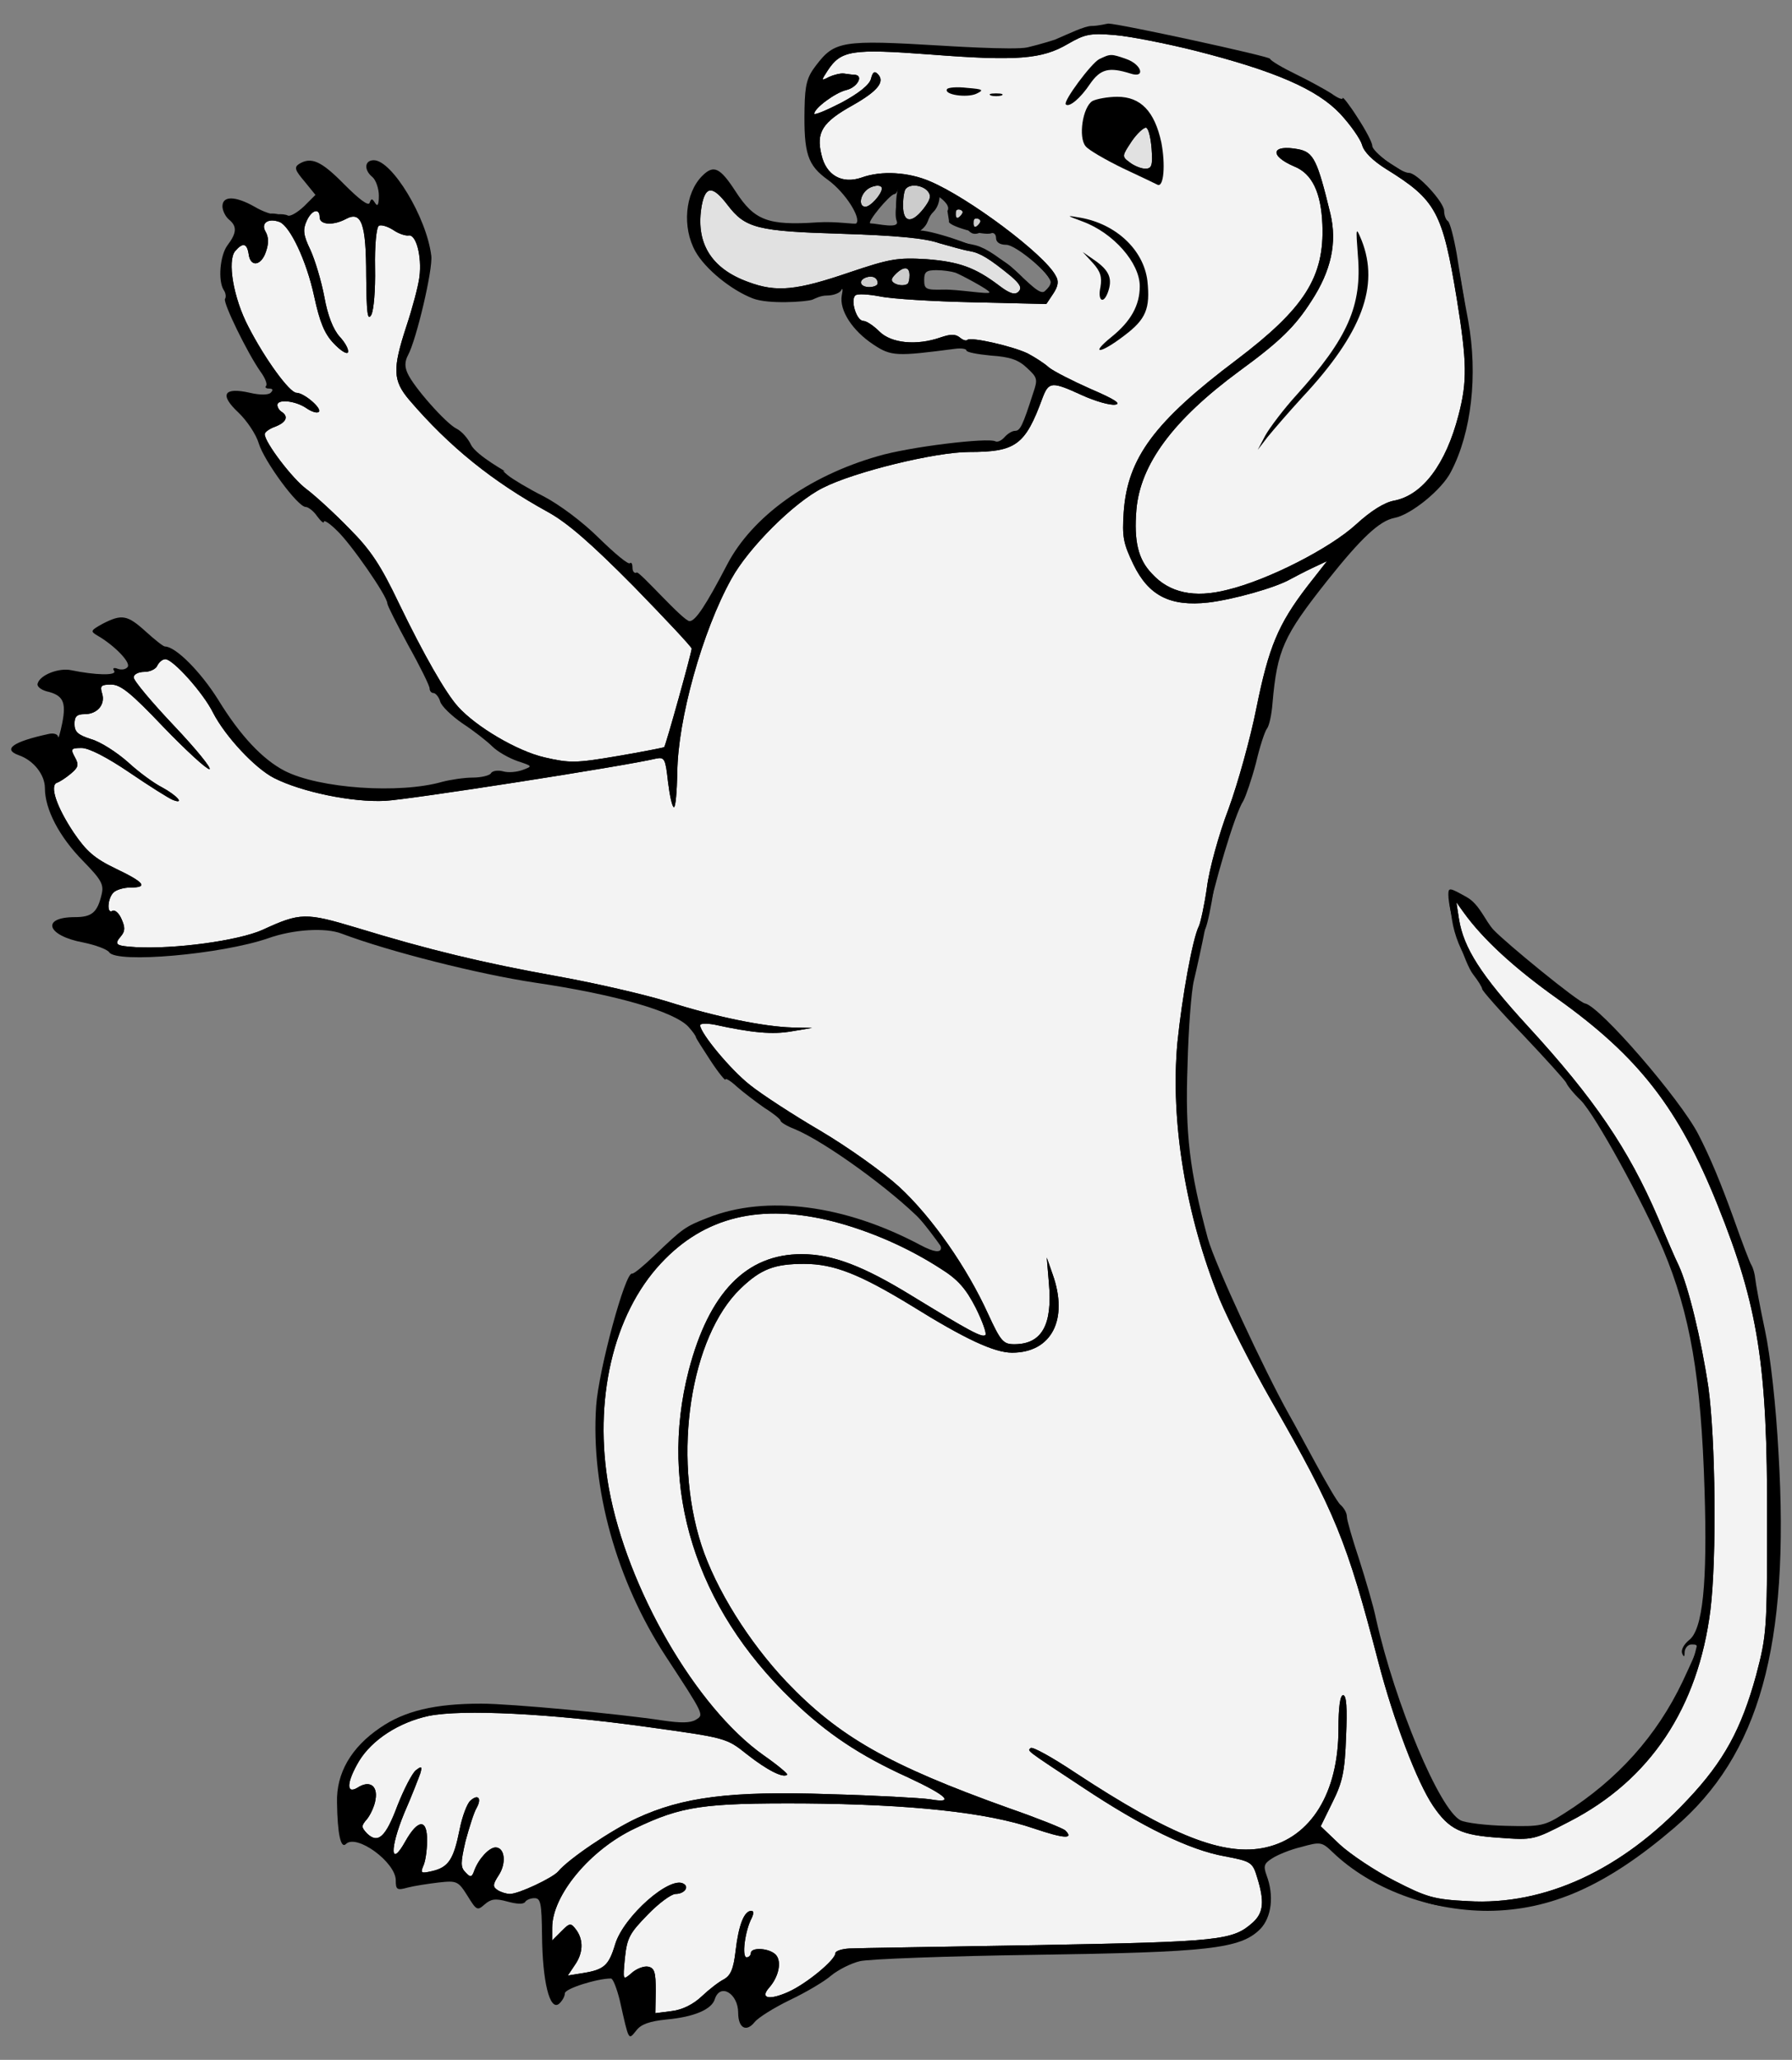
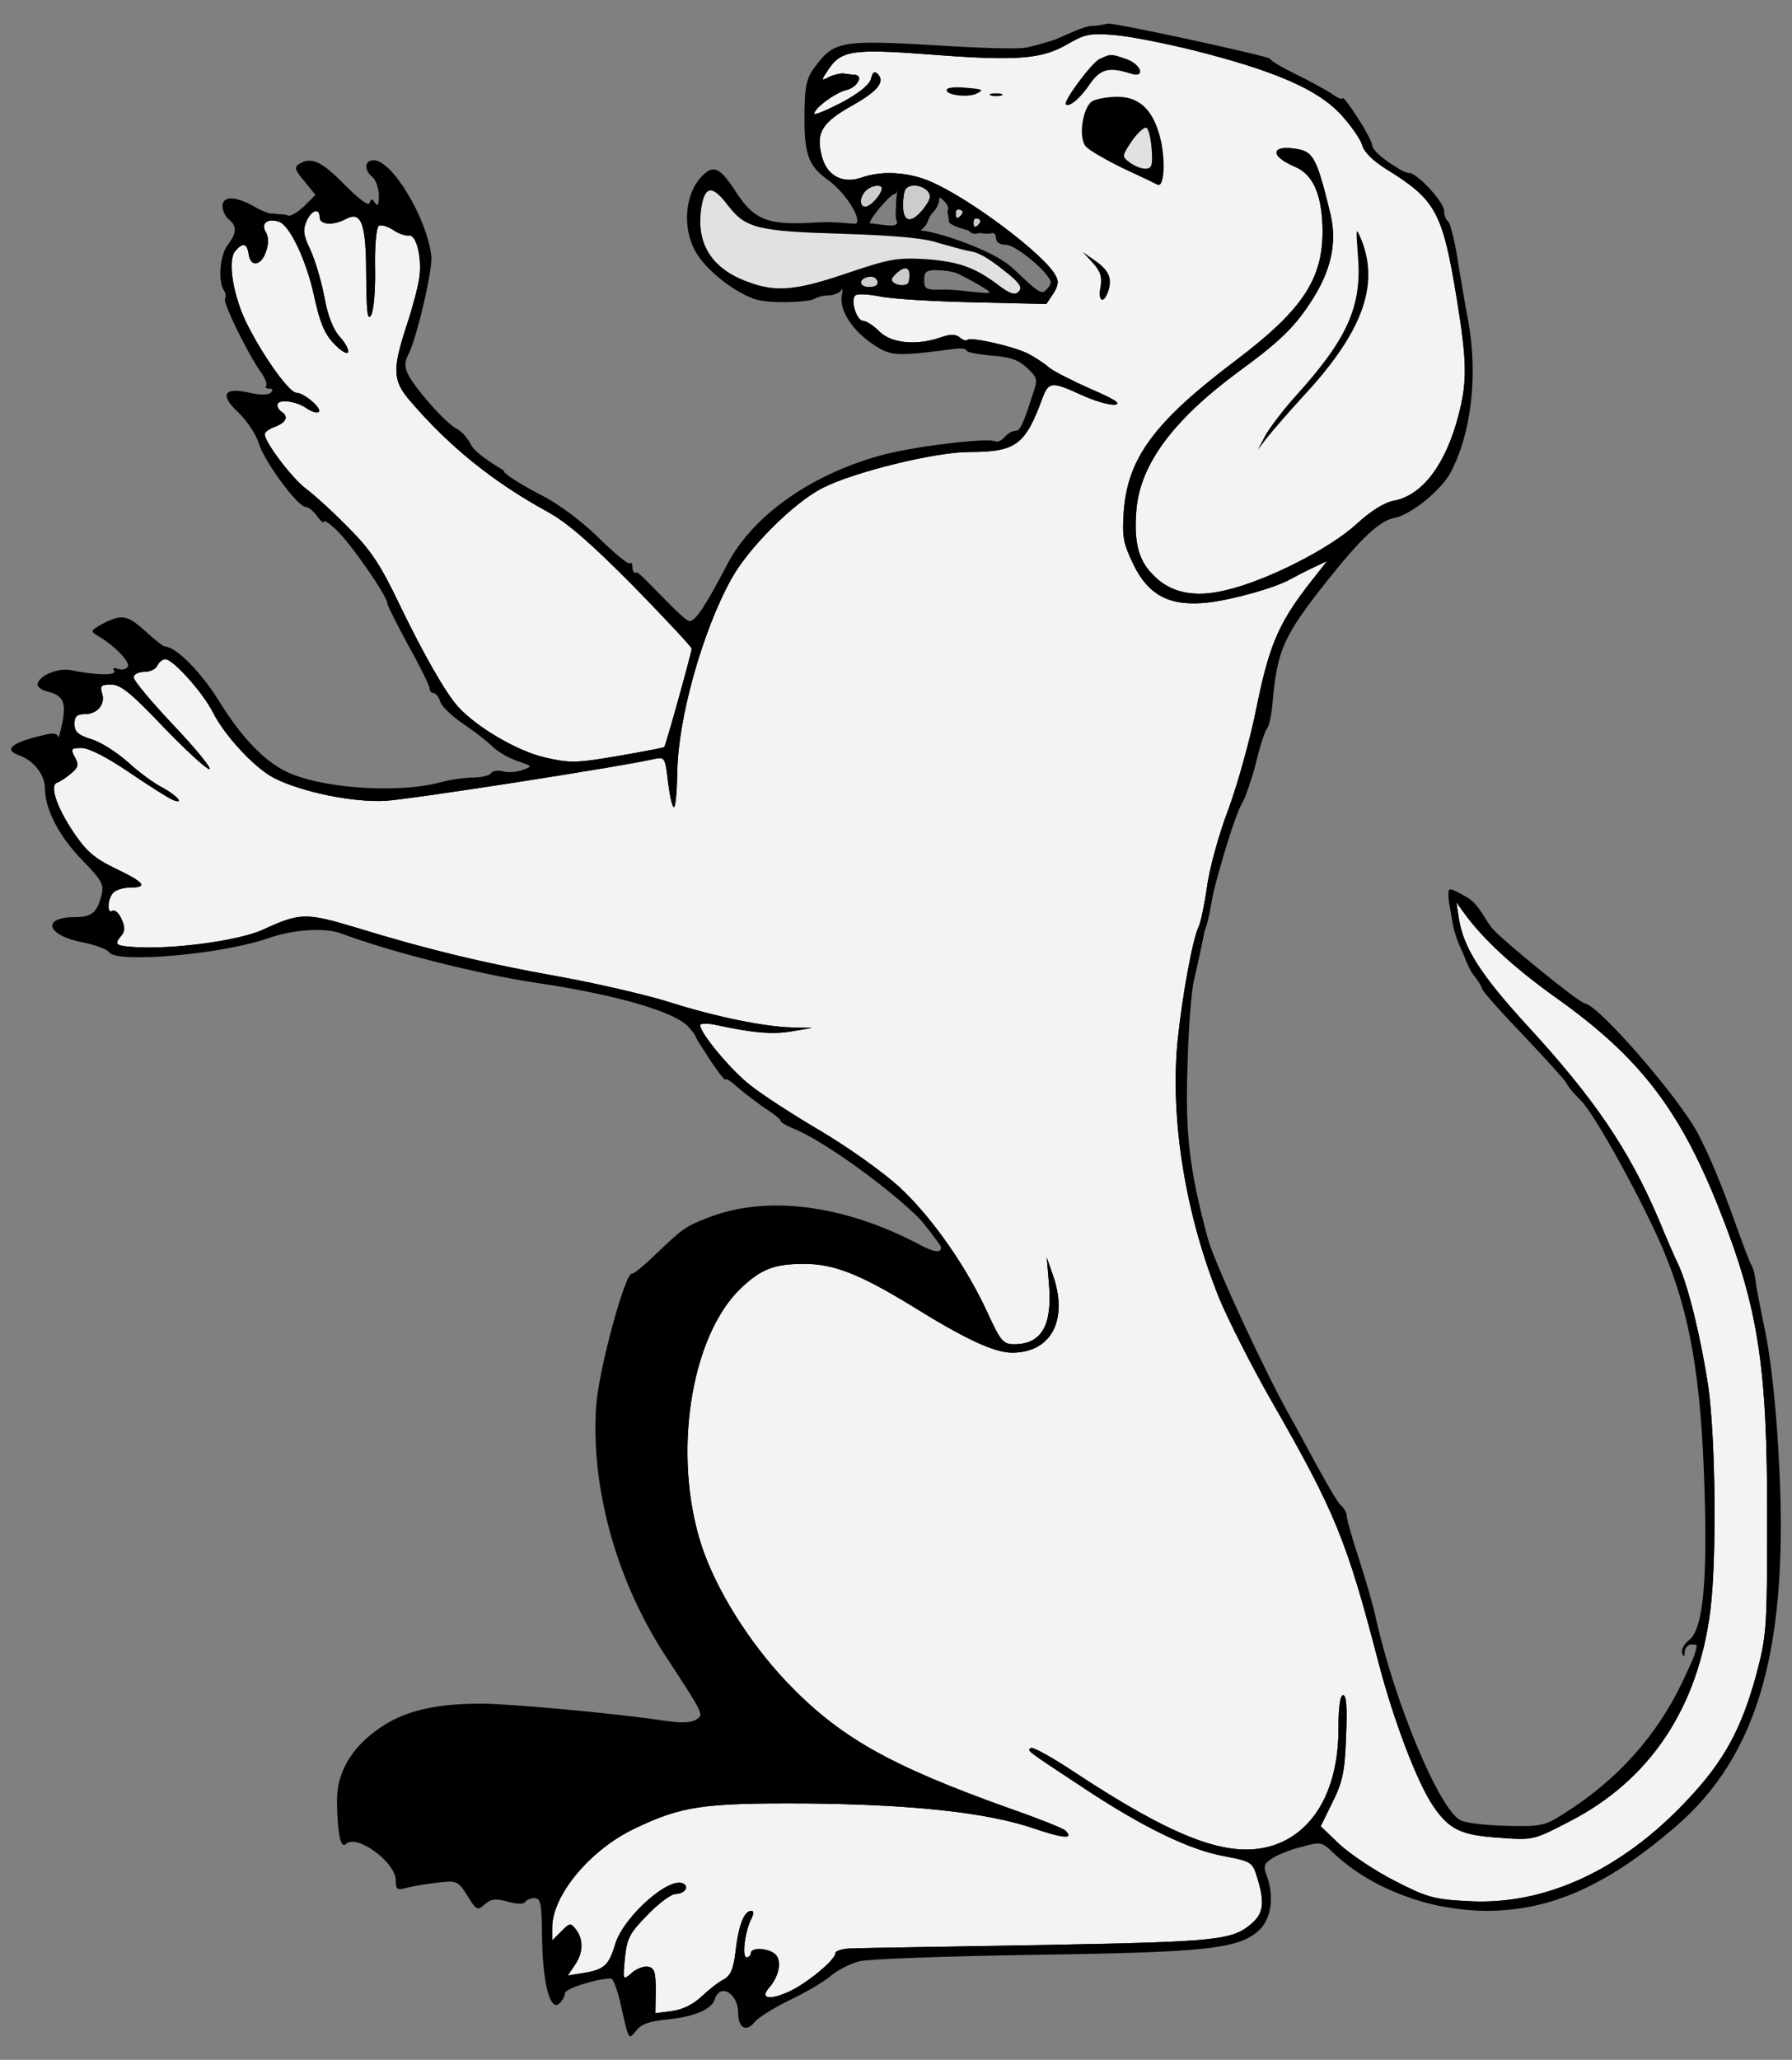
<svg xmlns="http://www.w3.org/2000/svg" version="1.1" viewBox="54 61.875 256.5 294.75" width="256.5" height="294.75">
  <rect x="54" y="61.875" width="256.5" height="294.75" fill="#808080" stroke="none" />
  <defs>
    <clipPath id="artboard_clip_path">
      <path d="M 54 61.875 L 310.5 61.875 L 310.5 345.46 L 295.926 356.625 L 54 356.625 Z" />
    </clipPath>
    <clipPath id="outer_stroke_clip_path">
      <path d="M 54 61.875 L 310.5 61.875 L 310.5 356.625 L 54 356.625 Z M 225.069 69.13 L 225.069 69.13 C 220.954 68.101 215.751 67.073 213.572 66.891 C 210.003 66.589 209.276 66.77 206.856 68.162 C 203.165 70.34 199.595 70.643 187.191 69.675 C 175.816 68.828 174.364 69.07 172.427 72.034 C 171.52 73.426 171.52 73.487 172.669 72.882 C 173.335 72.579 174.303 72.337 174.787 72.397 C 175.271 72.458 175.997 72.579 176.421 72.579 C 177.631 72.76 176.663 74.394 175.15 74.757 C 173.577 75.12 170.552 77.359 170.552 78.146 C 170.552 78.388 172.306 77.662 174.424 76.572 C 176.905 75.241 178.418 74.031 178.66 73.184 C 178.902 72.216 179.144 71.974 179.628 72.458 C 180.717 73.547 179.688 74.878 176.058 76.936 C 171.701 79.356 170.794 80.808 171.58 84.015 C 172.246 86.98 174.545 88.25 177.328 87.282 C 180.172 86.254 184.045 86.496 187.131 87.827 C 192.697 90.187 203.528 98.295 205.101 101.32 C 205.585 102.107 205.464 102.833 204.738 103.922 L 203.77 105.374 L 193.363 105.132 C 187.615 105.011 181.625 104.648 179.93 104.285 C 178.297 103.982 176.663 103.861 176.421 104.164 C 175.695 104.829 176.602 107.794 177.571 107.794 C 177.994 107.794 179.023 108.46 179.87 109.307 C 181.564 111.001 185.194 111.364 188.643 110.154 C 190.035 109.67 190.761 109.67 191.366 110.154 C 191.79 110.517 192.274 110.699 192.455 110.517 C 192.939 110.033 198.99 111.425 201.108 112.453 C 202.137 112.998 203.468 113.845 204.133 114.45 C 204.799 114.995 207.522 116.386 210.124 117.536 C 213.512 118.988 214.541 119.654 213.633 119.775 C 212.907 119.896 210.789 119.291 208.913 118.444 C 204.557 116.447 204.133 116.447 203.226 118.807 C 200.745 125.584 199.414 126.552 192.697 126.552 C 187.917 126.552 176.239 129.396 171.762 131.695 C 167.647 133.752 161.112 140.287 158.692 144.704 C 154.517 152.207 151.008 164.853 150.947 172.416 C 150.887 175.139 150.705 177.378 150.463 177.378 C 150.221 177.378 149.858 175.744 149.616 173.748 C 149.253 170.48 149.132 170.178 147.922 170.42 C 143.384 171.509 112.585 176.289 109.136 176.47 C 104.417 176.712 97.156 175.2 93.223 173.203 C 90.5 171.811 86.265 167.273 84.51 163.885 C 83.118 161.041 78.762 156.2 77.673 156.2 C 77.249 156.2 76.765 156.624 76.523 157.108 C 76.341 157.592 75.494 158.016 74.647 158.016 C 73.8 158.016 73.135 158.379 73.135 158.802 C 73.135 159.286 75.736 162.372 78.943 165.761 C 82.15 169.149 84.389 171.932 83.965 171.932 C 83.542 171.932 80.577 169.21 77.37 165.882 C 72.771 161.041 71.259 159.831 69.928 159.831 C 68.475 159.831 68.294 160.012 68.596 161.041 C 69.141 162.675 67.931 164.066 66.116 164.066 C 65.026 164.066 64.663 164.369 64.663 165.458 C 64.663 166.608 65.148 167.031 67.023 167.636 C 68.354 167.999 70.714 169.512 72.348 170.964 C 73.921 172.416 76.099 173.99 77.189 174.534 C 79.306 175.684 80.516 177.015 78.762 176.349 C 78.157 176.107 75.373 174.353 72.529 172.416 C 69.323 170.238 66.721 168.907 65.692 168.907 C 64.179 168.907 64.058 169.028 64.724 170.238 C 65.329 171.327 65.208 171.69 64.119 172.598 C 63.393 173.203 62.546 173.748 62.183 173.869 C 61.033 174.232 62.122 177.378 64.542 181.008 C 66.358 183.671 67.507 184.699 70.533 186.152 C 74.708 188.148 75.252 188.874 72.65 188.874 C 71.743 188.874 70.654 189.177 70.23 189.601 C 69.383 190.448 69.262 192.747 70.109 192.202 C 70.412 192.021 71.017 192.505 71.38 193.352 C 71.924 194.562 71.924 195.107 71.319 195.833 C 70.291 197.043 70.533 197.225 73.437 197.406 C 78.943 197.709 88.08 196.498 91.589 194.925 C 96.974 192.444 97.761 192.444 105.022 194.623 C 115.308 197.769 123.053 199.645 133.824 201.581 C 139.209 202.549 146.288 204.183 149.616 205.212 C 156.453 207.39 163.351 208.781 167.405 208.902 L 170.249 208.963 L 167.345 209.447 C 164.622 209.931 161.718 209.689 156.211 208.479 C 155.122 208.297 154.215 208.297 154.215 208.6 C 154.275 209.75 158.571 214.953 161.355 217.131 C 162.928 218.402 167.466 221.367 171.399 223.666 C 175.392 226.026 180.475 229.657 182.714 231.714 C 187.373 236.01 192.395 243.21 195.42 249.866 C 197.235 253.799 197.599 254.223 199.172 254.223 C 203.105 254.223 204.678 251.5 204.133 245.449 L 203.831 241.819 L 204.678 244.239 C 206.977 250.713 204.496 255.433 198.869 255.433 C 196.328 255.433 192.153 253.497 184.468 248.716 C 177.026 244.178 173.335 242.726 169.099 242.726 C 164.864 242.726 162.928 243.452 160.023 246.236 C 152.823 253.133 150.221 270.076 154.396 282.964 C 156.453 289.256 161.173 296.82 166.558 302.508 C 174.061 310.374 181.14 314.428 198.385 320.599 C 202.56 322.052 206.191 323.504 206.493 323.806 C 207.764 325.077 206.251 324.956 201.955 323.504 C 195.239 321.204 184.347 320.055 169.039 319.934 C 154.638 319.873 151.613 320.297 144.896 323.504 C 138.483 326.529 133.037 333.064 133.037 337.723 L 133.037 339.538 L 134.368 338.207 C 135.578 336.997 135.699 336.997 136.486 338.026 C 137.575 339.538 137.454 341.414 136.244 343.108 L 135.276 344.56 L 137.515 344.197 C 140.479 343.713 141.145 343.108 142.053 340.083 C 143.263 336.089 149.919 330.22 151.855 331.43 C 152.702 331.914 151.915 332.882 150.705 332.882 C 150.1 332.882 148.285 334.214 146.712 335.847 C 144.11 338.51 143.747 339.175 143.444 342.08 C 143.142 345.286 143.142 345.286 144.412 344.197 C 145.078 343.592 146.167 343.169 146.772 343.29 C 147.68 343.471 147.861 344.076 147.861 346.739 L 147.801 349.946 L 150.161 349.643 C 151.673 349.462 153.246 348.675 154.457 347.525 C 155.485 346.557 156.877 345.468 157.603 345.105 C 158.571 344.56 158.995 343.653 159.297 340.99 C 159.721 337.36 160.507 335.303 161.536 335.303 C 161.899 335.303 161.899 335.666 161.597 336.331 C 160.628 338.147 160.144 341.959 160.87 341.959 C 161.173 341.959 161.476 341.656 161.476 341.353 C 161.476 340.446 164.259 340.627 165.106 341.656 C 165.893 342.624 165.469 344.742 164.077 346.315 C 162.746 347.828 164.077 348.13 166.8 346.92 C 169.402 345.771 173.577 342.322 173.577 341.353 C 173.577 341.051 174.485 340.748 175.574 340.688 C 176.602 340.627 188.825 340.446 202.621 340.204 C 228.82 339.72 230.454 339.538 233.358 336.936 C 234.871 335.545 234.992 333.911 233.964 330.583 C 233.298 328.344 233.116 328.223 229.304 327.497 C 224.222 326.59 217.445 323.262 208.974 317.635 C 200.624 312.128 201.047 312.431 201.531 312.007 C 201.774 311.765 204.617 313.339 207.885 315.517 C 221.681 324.593 229.244 327.558 235.174 326.227 C 241.648 324.774 245.581 318.421 245.581 309.284 C 245.581 306.138 245.823 304.444 246.247 304.444 C 246.731 304.444 246.852 306.259 246.67 310.374 C 246.489 315.335 246.186 316.848 244.734 319.752 L 243.04 323.201 L 245.763 325.803 C 247.275 327.195 250.785 329.555 253.629 331.007 C 258.227 333.366 259.256 333.669 264.096 333.911 C 275.109 334.577 286.182 329.433 295.56 319.389 C 300.764 313.883 303.245 309.284 305.362 301.6 C 306.875 295.852 306.936 295.065 306.936 279.333 C 306.996 257.187 305.665 248.777 299.856 234.316 C 294.29 220.459 288.541 213.077 276.924 204.788 C 270.631 200.31 266.275 196.256 263.552 192.505 L 262.463 190.992 L 262.826 193.352 C 263.491 197.527 265.972 201.4 272.688 208.721 C 282.188 219.068 287.089 226.268 291.325 236.131 C 292.474 238.914 293.805 242 294.29 242.968 C 295.681 245.994 297.496 253.497 298.525 260.334 C 299.554 267.776 299.735 284.779 298.828 292.221 C 297.073 306.259 290.175 316.606 278.618 322.536 C 273.475 325.198 273.475 325.198 268.513 324.835 C 263.128 324.472 261.434 323.685 259.135 320.297 C 256.835 316.908 253.447 308.014 251.269 299.603 C 246.791 282.419 245.157 278.305 236.021 262.391 C 233.177 257.43 229.849 250.834 228.578 247.809 C 223.738 235.889 221.499 222.335 222.528 211.081 C 223.193 204.546 224.706 196.135 225.613 194.381 C 225.856 193.836 226.4 191.355 226.763 188.814 C 227.066 186.333 228.457 181.251 229.849 177.62 C 231.18 173.99 232.995 167.455 233.843 163.159 C 235.597 154.506 236.928 151.239 241.103 145.793 L 243.947 142.163 L 241.89 143.131 C 240.74 143.675 239.349 144.401 238.683 144.764 C 236.565 145.975 230.515 147.669 226.945 148.092 C 221.499 148.697 218.413 147.124 216.235 142.647 C 214.783 139.621 214.601 138.714 214.843 135.144 C 215.388 127.399 219.26 122.195 230.999 113.361 C 240.74 105.979 243.584 101.502 243.282 93.999 C 243.1 89.461 241.83 86.738 239.288 85.709 C 235.597 84.136 235.96 82.502 239.833 83.228 C 242.011 83.652 242.556 84.741 244.431 92.486 C 245.399 96.6 244.552 100.594 241.708 104.951 C 239.349 108.641 237.17 110.759 231.362 114.995 C 221.923 121.953 217.203 128.306 216.658 134.841 C 216.295 139.319 216.9 141.921 218.897 143.978 C 221.378 146.701 224.948 147.487 229.667 146.277 C 235.476 144.885 244.371 140.347 248.122 136.899 C 250.24 134.962 252.176 133.752 253.568 133.51 C 257.622 132.723 260.95 128.306 262.765 121.288 C 264.036 116.447 263.975 113.664 262.523 104.648 C 260.466 92.183 259.558 90.489 252.418 86.072 C 250.482 84.862 249.211 83.591 248.969 82.623 C 248.727 81.776 247.336 79.779 245.823 78.146 C 242.495 74.636 236.505 72.034 225.069 69.13 Z" />
    </clipPath>
    <clipPath id="outer_stroke_clip_path_2">
      <path d="M 54 61.875 L 310.5 61.875 L 310.5 356.625 L 54 356.625 Z M 158.148 91.215 L 158.148 91.215 C 156.03 88.432 155.001 88.432 154.457 91.215 C 153.489 96.54 155.727 100.291 161.112 102.228 C 165.166 103.74 168.01 103.438 175.634 100.836 C 181.382 98.9 182.472 98.718 186.586 98.96 C 191.245 99.323 193.544 100.11 197.054 102.772 C 198.567 103.922 199.293 104.103 199.777 103.619 C 200.321 103.075 200.019 102.53 198.688 101.381 C 195.662 98.9 194.271 98.053 192.818 97.811 C 192.032 97.69 190.096 97.145 188.401 96.661 C 186.344 95.935 182.048 95.572 174.545 95.33 C 162.383 94.967 160.689 94.543 158.148 91.215 Z" />
    </clipPath>
    <clipPath id="outer_stroke_clip_path_3">
      <path d="M 54 61.875 L 310.5 61.875 L 310.5 356.625 L 54 356.625 Z M 99.758 92.97 L 99.758 92.97 C 99.758 91.578 98.608 91.881 97.882 93.515 C 97.338 94.725 97.398 95.511 98.427 97.629 C 99.092 99.081 100 102.107 100.423 104.345 C 100.907 107.068 101.694 109.005 102.602 110.033 C 103.388 110.88 103.933 111.848 103.812 112.272 C 103.691 112.635 102.783 112.09 101.755 111.001 C 100.423 109.61 99.758 107.915 98.971 104.285 C 97.882 99.202 95.522 94.241 94.01 93.636 C 92.376 93.031 91.287 93.817 92.013 95.027 C 92.436 95.753 92.497 96.661 92.073 97.871 C 91.408 99.928 89.835 100.17 89.593 98.234 C 89.351 96.661 88.745 96.54 87.656 97.811 C 86.507 99.202 87.414 104.527 89.532 108.581 C 91.952 113.301 95.462 118.081 96.43 118.081 C 97.519 118.081 100.121 120.319 99.637 120.803 C 99.395 121.046 98.608 120.803 97.822 120.259 C 96.309 119.23 93.707 118.928 93.707 119.835 C 93.707 120.198 94.01 120.622 94.312 120.803 C 95.341 121.469 94.978 122.316 93.405 122.921 C 92.557 123.224 91.892 123.708 91.892 124.01 C 91.892 125.16 95.825 130.364 97.882 131.876 C 99.092 132.784 101.815 135.265 103.933 137.443 C 107.079 140.589 108.471 142.707 111.133 148.274 C 114.643 155.535 117.789 161.041 119.544 162.977 C 122.146 165.882 128.015 169.331 131.887 170.238 C 135.578 171.085 136.365 171.085 142.416 170.057 C 145.986 169.452 149.011 168.846 149.071 168.786 C 149.314 168.483 153.004 155.232 153.004 154.688 C 153.004 154.446 149.253 150.452 144.715 145.793 C 138.664 139.682 135.276 136.717 132.432 135.144 C 124.505 130.787 118.334 125.826 112.585 119.109 C 110.226 116.326 110.165 114.692 112.162 108.581 C 113.009 106.04 113.856 102.893 114.038 101.502 C 114.401 98.537 113.554 95.33 112.464 95.572 C 112.041 95.632 111.073 95.33 110.286 94.785 C 109.439 94.241 108.531 93.999 108.229 94.18 C 107.866 94.422 107.624 97.024 107.684 100.17 C 107.745 103.377 107.503 106.282 107.14 106.947 C 106.595 107.855 106.474 106.645 106.414 101.381 C 106.414 93.878 105.748 92.002 103.509 93.212 C 101.694 94.18 99.758 94.059 99.758 92.97 Z" />
    </clipPath>
    <clipPath id="outer_stroke_clip_path_4">
      <path d="M 54 61.875 L 310.5 61.875 L 310.5 356.625 L 54 356.625 Z M 173.335 236.675 L 173.335 236.675 C 162.928 234.013 154.82 235.949 148.587 242.666 C 141.75 249.987 138.906 262.27 141.145 274.795 C 143.747 289.135 153.61 306.199 163.291 313.036 C 165.287 314.428 166.8 315.698 166.679 315.819 C 166.135 316.364 163.775 315.154 160.931 312.915 C 157.966 310.555 157.966 310.555 146.591 308.982 C 132.674 307.046 120.209 306.441 115.369 307.409 C 111.133 308.316 107.261 310.797 105.385 313.883 C 103.63 316.848 103.509 318.663 105.143 317.695 C 106.898 316.545 108.108 317.392 107.745 319.389 C 107.624 320.297 107.019 321.567 106.535 322.173 C 105.688 323.141 105.688 323.322 106.535 324.23 C 108.108 325.743 109.197 324.774 110.891 320.236 C 111.799 317.937 112.948 315.698 113.493 315.214 C 114.34 314.549 114.461 314.609 114.159 315.638 C 113.917 316.303 112.948 318.845 111.859 321.325 C 109.742 326.469 109.863 329.252 112.041 325.319 C 113.856 322.112 115.187 322.112 115.127 325.319 C 115.127 326.65 114.885 328.284 114.582 328.889 C 114.159 329.918 114.28 329.978 115.853 329.615 C 118.213 329.07 118.939 327.921 119.786 323.685 C 120.149 321.81 120.875 319.873 121.359 319.51 C 122.448 318.542 122.993 319.208 122.206 320.599 C 121.843 321.204 121.177 323.322 120.633 325.319 C 119.907 328.465 119.907 329.07 120.633 329.797 C 121.359 330.583 121.541 330.523 121.904 329.494 C 122.509 327.86 124.021 326.227 124.929 326.227 C 126.26 326.227 126.502 328.465 125.413 330.16 C 124.505 331.551 124.505 331.854 125.231 332.338 C 125.716 332.64 126.502 332.882 126.986 332.882 C 128.257 332.882 133.097 330.583 133.884 329.675 C 135.397 327.86 141.508 323.746 145.138 322.052 C 151.673 319.026 158.571 318.119 172.669 318.603 C 179.325 318.784 185.8 319.147 187.07 319.329 C 190.761 319.994 189.612 318.845 184.045 316.243 C 176.965 313.036 172.306 309.89 167.345 305.109 C 153.549 291.858 148.224 274.856 152.581 257.974 C 155.485 246.841 160.81 241.334 168.736 241.334 C 173.153 241.334 177.571 243.029 184.468 247.264 C 192.697 252.286 194.634 253.375 195.057 252.891 C 195.239 252.71 194.634 250.955 193.666 249.019 C 192.274 246.296 191.124 244.965 188.704 243.452 C 184.045 240.427 178.66 238.067 173.335 236.675 Z" />
    </clipPath>
    <clipPath id="outer_stroke_clip_path_5">
-       <path d="M 54 61.875 L 310.5 61.875 L 310.5 356.625 L 54 356.625 Z M 218.837 83.168 L 218.837 83.168 C 218.716 81.655 218.413 80.263 218.05 80.142 C 217.748 80.082 216.779 80.929 215.993 82.079 C 214.601 84.196 214.541 84.257 215.69 85.104 C 216.295 85.588 217.324 86.012 217.929 86.012 C 218.837 86.012 219.018 85.588 218.837 83.168 Z" />
-     </clipPath>
+       </clipPath>
    <clipPath id="outer_stroke_clip_path_6">
      <path d="M 54 61.875 L 310.5 61.875 L 310.5 356.625 L 54 356.625 Z M 180.233 88.856 L 180.233 88.856 C 180.233 88.19 178.72 88.371 177.934 89.158 C 177.026 90.066 176.965 91.457 177.873 91.457 C 178.599 91.457 180.172 89.703 180.233 88.856 Z" />
    </clipPath>
    <clipPath id="outer_stroke_clip_path_7">
      <path d="M 54 61.875 L 310.5 61.875 L 310.5 356.625 L 54 356.625 Z M 186.828 89.279 L 186.828 89.279 C 186.102 88.371 184.347 88.129 183.682 88.856 C 183.44 89.037 183.258 90.126 183.258 91.276 C 183.258 93.757 184.468 93.938 186.223 91.699 C 187.191 90.429 187.312 89.884 186.828 89.279 Z" />
    </clipPath>
    <clipPath id="outer_stroke_clip_path_8">
      <path d="M 54 61.875 L 310.5 61.875 L 310.5 356.625 L 54 356.625 Z M 191.72 92.059 L 191.72 92.059 C 191.532 91.832 191.079 91.772 190.907 91.953 C 190.845 91.999 190.798 92.271 190.798 92.559 C 190.798 93.18 191.11 93.225 191.563 92.665 C 191.813 92.347 191.845 92.211 191.72 92.059 Z" />
    </clipPath>
    <clipPath id="outer_stroke_clip_path_9">
      <path d="M 54 61.875 L 310.5 61.875 L 310.5 356.625 L 54 356.625 Z M 181.832 102.263 L 181.832 102.263 C 182.312 102.718 183.471 102.839 183.911 102.476 C 184.071 102.385 184.191 101.839 184.191 101.263 C 184.191 100.02 183.391 99.929 182.232 101.051 C 181.592 101.687 181.512 101.96 181.832 102.263 Z" />
    </clipPath>
    <clipPath id="outer_stroke_clip_path_10">
      <path d="M 54 61.875 L 310.5 61.875 L 310.5 356.625 L 54 356.625 Z M 179.628 102.409 L 179.628 102.409 C 179.628 101.623 178.902 101.26 177.994 101.562 C 176.784 101.986 177.086 102.954 178.418 102.954 C 179.083 102.954 179.628 102.712 179.628 102.409 Z" />
    </clipPath>
    <clipPath id="outer_stroke_clip_path_11">
      <path d="M 54 61.875 L 310.5 61.875 L 310.5 356.625 L 54 356.625 Z M 194.267 93.345 L 194.267 93.345 C 194.08 93.118 193.627 93.058 193.455 93.239 C 193.393 93.285 193.346 93.557 193.346 93.845 C 193.346 94.466 193.658 94.512 194.111 93.951 C 194.361 93.633 194.392 93.497 194.267 93.345 Z" />
    </clipPath>
  </defs>
  <g id="Dog_Sejant_Erect_(3)" stroke="none" stroke-dasharray="none" fill="none" stroke-opacity="1" fill-opacity="1">
    <title>Dog Sejant Erect (3)</title>
    <g id="Dog_Sejant_Erect_(3)_Art" clip-path="url(#artboard_clip_path)">
      <title>Art</title>
      <g id="Group_113">
        <g id="Graphic_133">
          <path d="M 210.26 65.59 C 209.231 65.59 206.977 66.71 204.98 67.557 C 204.98 67.557 202.923 68.222 201.07 68.654 C 199.217 69.085 188.704 68.404 188.704 68.404 C 174.545 67.557 173.456 67.738 170.794 71.248 C 169.523 72.882 169.22 73.971 169.16 77.359 C 169.039 83.894 169.584 85.528 172.548 87.645 C 175.09 89.521 177.291 93.114 176.565 93.84 C 176.383 94.021 173.759 93.515 170.975 93.696 C 163.896 94.18 161.96 93.394 159.297 89.279 C 157.058 85.83 156.151 85.407 154.517 87.04 C 152.036 89.521 151.613 94.422 153.549 97.871 C 154.941 100.352 158.632 103.377 161.778 104.587 C 164.017 105.435 169.291 105.072 170.249 104.769 C 170.64 104.621 171.399 104.164 172.367 104.164 C 173.274 104.164 174.243 103.801 174.424 103.377 C 174.606 103.014 174.666 103.317 174.485 104.164 C 174.122 106.282 175.997 109.186 179.023 111.183 C 181.564 112.877 182.351 112.877 190.701 111.788 C 191.608 111.667 192.334 111.788 192.334 112.03 C 192.334 112.272 193.908 112.574 195.844 112.756 C 198.567 112.938 199.777 113.361 200.987 114.511 C 202.5 115.902 202.56 116.144 201.895 118.081 C 200.382 122.8 200.019 123.526 199.293 123.526 C 198.869 123.526 198.204 123.95 197.78 124.434 C 197.356 124.918 196.812 125.16 196.509 125.039 C 195.541 124.434 184.045 125.826 179.628 127.157 C 169.705 130.001 161.657 135.809 158.087 142.647 C 155.062 148.455 153.549 150.755 152.702 150.755 C 151.794 150.755 145.502 143.554 145.138 143.796 C 144.836 143.978 144.533 143.675 144.533 143.131 C 144.533 142.526 144.352 142.284 144.17 142.465 C 143.928 142.707 141.992 141.074 139.753 138.895 C 137.454 136.596 134.126 134.115 131.827 132.905 C 129.649 131.816 127.349 130.424 126.684 129.88 C 126.018 129.335 125.837 129.093 126.321 129.335 C 126.926 129.638 122.206 127.096 121.42 125.523 C 120.996 124.615 120.088 123.587 119.362 123.224 C 117.85 122.498 113.191 117.234 112.343 115.297 C 111.92 114.39 111.92 113.603 112.404 112.695 C 113.614 110.457 115.974 100.412 115.732 98.476 C 115.066 92.97 110.105 84.802 107.503 84.802 C 106.172 84.802 106.051 86.193 107.321 87.222 C 107.805 87.645 108.229 88.856 108.229 89.884 C 108.229 91.155 108.047 91.518 107.684 90.913 C 107.261 90.247 107.14 90.247 106.898 90.913 C 106.716 91.397 105.385 90.368 103.267 88.25 C 100 84.923 98.548 84.257 96.793 85.346 C 96.067 85.83 96.248 86.254 97.58 87.827 L 99.153 89.763 L 97.519 91.397 C 96.551 92.304 95.583 92.849 95.22 92.728 C 94.917 92.546 94.191 92.486 93.647 92.546 C 93.102 92.667 91.65 92.183 90.44 91.457 C 87.656 89.884 85.841 89.884 85.841 91.397 C 85.841 92.002 86.265 92.849 86.749 93.273 C 87.959 94.241 87.898 95.209 86.567 96.964 C 85.478 98.416 85.175 102.046 86.023 103.377 C 86.325 103.801 86.386 104.406 86.204 104.648 C 85.902 105.193 89.411 112.393 91.287 115.055 C 91.952 115.963 92.315 116.871 92.073 117.113 C 91.892 117.294 92.073 117.476 92.497 117.476 C 93.041 117.476 93.162 117.657 92.739 118.081 C 92.436 118.383 91.287 118.444 89.774 118.081 C 86.023 117.234 85.357 118.323 88.14 120.924 C 89.351 122.074 90.682 124.071 91.045 125.342 C 91.831 127.883 96.611 134.418 97.761 134.418 C 98.124 134.418 98.911 135.023 99.395 135.749 C 99.939 136.475 100.363 136.838 100.363 136.535 C 100.363 136.233 101.21 136.777 102.239 137.806 C 104.235 139.682 109.439 147.185 109.439 148.213 C 109.439 148.516 110.831 151.239 112.464 154.264 C 114.159 157.29 115.49 160.012 115.49 160.375 C 115.49 160.738 115.732 161.041 116.034 161.041 C 116.337 161.041 116.821 161.586 117.002 162.251 C 117.184 162.917 118.636 164.308 120.209 165.398 C 121.783 166.426 123.719 167.939 124.445 168.665 C 125.231 169.452 126.865 170.359 128.075 170.783 C 130.254 171.509 130.254 171.509 128.801 172.053 C 127.954 172.356 126.744 172.477 125.958 172.235 C 125.231 172.053 124.445 172.174 124.263 172.537 C 124.082 172.84 122.872 173.143 121.662 173.143 C 120.451 173.143 118.455 173.445 117.305 173.748 C 111.194 175.502 99.697 174.716 94.736 172.174 C 91.589 170.541 88.382 167.152 85.236 162.009 C 82.695 157.955 79.125 154.385 77.612 154.385 C 77.37 154.385 76.16 153.417 74.889 152.267 C 72.227 149.847 71.44 149.726 68.717 151.118 C 66.963 152.086 66.902 152.207 67.931 152.812 C 70.351 154.204 72.711 156.624 72.287 157.29 C 72.045 157.653 71.44 157.774 70.896 157.592 C 70.291 157.35 70.049 157.471 70.351 157.895 C 70.714 158.56 67.689 158.5 64.179 157.774 C 62.425 157.411 59.762 158.439 59.399 159.649 C 59.218 160.073 59.823 160.557 60.67 160.799 C 63.03 161.344 63.514 162.312 62.909 165.337 C 62.606 166.789 62.364 167.697 62.304 167.273 C 62.243 166.91 61.638 166.729 60.912 166.91 C 55.89 167.999 54.317 169.089 56.676 169.936 C 58.794 170.662 60.428 172.719 60.428 174.655 C 60.428 177.681 62.485 181.614 65.874 185.062 C 68.536 187.785 68.899 188.451 68.536 189.903 C 67.931 192.444 67.144 193.11 64.724 193.11 C 59.823 193.11 60.67 195.772 65.934 196.74 C 67.689 197.103 69.323 197.709 69.625 198.132 C 70.654 199.766 85.72 198.435 92.376 196.135 C 95.946 194.865 100.544 194.562 102.904 195.47 C 109.621 198.011 122.509 201.279 130.617 202.489 C 142.113 204.183 150.463 206.603 152.52 208.781 C 153.125 209.447 153.61 210.113 153.61 210.294 C 153.61 210.415 154.578 211.928 155.727 213.683 C 156.877 215.437 157.845 216.587 157.845 216.345 C 157.845 216.103 158.571 216.526 159.479 217.374 C 160.447 218.221 162.202 219.552 163.412 220.399 C 164.682 221.185 165.711 222.033 165.711 222.214 C 165.711 222.456 166.619 223.001 167.708 223.424 C 172.004 225.179 181.625 232.137 186.042 236.675 C 189.672 240.366 189.551 242.061 185.8 240.064 C 174.908 234.255 163.714 232.803 155.304 236.131 C 152.036 237.402 151.734 237.644 147.68 241.516 C 146.107 243.029 144.715 244.178 144.473 244.118 C 143.505 243.815 139.693 257.914 139.33 263.057 C 138.543 274.795 142.234 288.046 149.253 298.817 C 154.88 307.409 154.759 307.227 153.61 307.953 C 152.823 308.437 151.431 308.437 148.95 308.074 C 142.658 307.106 127.047 305.654 122.872 305.654 C 116.276 305.654 111.92 306.683 108.41 309.103 C 104.296 311.886 102.118 315.577 102.239 319.813 C 102.299 324.29 102.783 326.469 103.509 325.743 C 105.022 324.23 110.649 328.344 110.649 330.946 C 110.649 332.277 110.831 332.398 112.343 331.975 C 113.251 331.733 115.248 331.43 116.76 331.249 C 119.423 330.946 119.604 331.067 120.935 333.185 C 122.206 335.242 122.327 335.303 123.356 334.395 C 124.263 333.608 124.868 333.488 126.623 333.972 C 127.954 334.335 128.922 334.395 129.164 334.032 C 129.346 333.73 129.951 333.488 130.496 333.488 C 131.403 333.488 131.524 334.214 131.585 338.812 C 131.645 345.407 132.674 349.643 134.005 348.614 C 134.489 348.191 134.852 347.525 134.852 347.102 C 134.852 346.436 139.451 344.984 141.448 344.984 C 141.75 344.984 142.295 346.436 142.718 348.13 C 144.049 354.06 143.928 353.818 145.078 352.426 C 145.744 351.519 147.014 351.095 149.374 350.853 C 153.368 350.49 155.909 349.401 156.332 347.888 C 157.119 345.589 159.66 347.162 159.66 349.885 C 159.66 352.063 160.81 352.729 162.02 351.216 C 162.565 350.551 164.803 349.159 167.042 348.07 C 169.341 346.981 172.004 345.407 172.972 344.56 C 174.001 343.713 175.816 342.806 177.086 342.503 C 178.297 342.201 189.551 341.777 202.016 341.596 C 227.066 341.232 231.543 340.748 234.387 337.905 C 236.021 336.21 236.384 333.124 235.295 330.22 C 234.811 328.889 234.932 328.526 236.081 327.8 C 236.807 327.316 238.683 326.529 240.256 326.166 C 243.04 325.38 243.221 325.44 244.794 326.953 C 250.24 332.156 258.651 335.303 267.001 335.303 C 275.956 335.242 283.943 331.733 293.624 323.443 C 305.846 313.036 310.203 297.365 308.569 269.773 C 308.206 262.996 307.42 255.917 306.633 252.226 C 305.907 248.837 305.302 245.51 305.241 244.844 C 305.181 244.178 304.939 243.331 304.697 242.908 C 304.455 242.545 303.305 239.519 302.156 236.252 C 300.34 231.23 298.828 227.539 297.073 224.15 C 294.471 219.128 282.975 205.817 280.857 205.454 C 279.889 205.272 269.534 196.801 267.78 194.925 C 266.63 193.715 265.791 191.295 263.975 190.266 C 261.494 188.874 261.313 188.814 261.313 189.903 C 261.313 192.323 263.612 199.766 264.883 201.339 C 265.548 202.186 266.154 203.154 266.154 203.396 C 266.154 203.638 268.816 206.664 272.083 210.052 C 275.29 213.441 278.074 216.526 278.195 216.829 C 278.316 217.192 279.223 218.342 280.312 219.37 C 282.37 221.488 289.146 233.832 292.051 240.669 C 295.923 249.866 297.496 259.003 297.981 275.098 C 298.404 288.349 297.738 295.126 295.742 296.578 C 295.016 297.183 294.592 297.97 294.774 298.454 C 295.016 299.059 295.137 298.998 295.137 298.212 C 295.197 297.667 295.621 297.183 296.105 297.183 C 297.315 297.183 297.315 297.183 294.834 302.508 C 291.143 310.253 285.516 316.545 277.953 321.325 C 275.109 323.141 274.625 323.262 269.663 323.141 C 266.759 323.08 263.794 322.717 263.068 322.354 C 260.042 320.841 253.689 305.654 250.966 293.553 C 250.603 291.737 249.453 287.865 248.546 285.021 C 247.578 282.117 246.791 279.394 246.791 278.91 C 246.791 278.365 246.368 277.639 245.884 277.215 C 244.915 276.368 239.833 266.566 238.562 264.388 C 234.992 258.035 227.913 242.787 226.884 239.096 C 224.282 229.415 223.617 224.211 223.98 214.288 C 224.101 209.144 224.524 203.699 224.887 202.186 C 225.25 200.673 226.037 197.164 226.582 194.32 C 227.731 188.511 230.757 178.286 231.967 176.47 C 232.33 175.805 233.177 173.324 233.782 171.025 C 234.327 168.665 235.053 166.487 235.355 166.124 C 235.658 165.761 236.021 164.127 236.142 162.493 C 236.807 154.869 237.715 152.872 243.947 145.006 C 248.848 138.835 251.45 136.414 253.568 135.991 C 255.928 135.567 260.405 131.937 261.676 129.396 C 264.641 123.768 265.548 115.479 264.157 107.794 C 263.612 104.951 262.886 100.654 262.523 98.295 C 262.1 95.874 261.555 93.757 261.252 93.515 C 260.95 93.333 260.708 92.667 260.708 92.062 C 260.708 90.792 256.835 86.617 255.686 86.617 C 254.476 86.617 250.422 83.591 250.422 82.744 C 250.422 82.26 249.453 80.445 248.304 78.69 C 247.154 76.875 246.186 75.665 246.186 75.907 C 246.186 76.209 245.46 75.907 244.552 75.241 C 243.584 74.636 241.285 73.366 239.409 72.458 C 237.534 71.55 235.9 70.582 235.779 70.28 C 235.658 69.917 214.155 65.25 212.642 65.25 C 212.461 65.25 211.228 65.59 210.26 65.59 Z M 189.838 93.499 C 189.415 94.165 194.755 95.632 195.844 95.269 C 196.207 95.088 196.57 95.39 196.57 95.935 C 196.57 96.54 197.114 96.903 198.022 96.903 C 199.414 96.903 204.436 101.139 204.436 102.288 C 204.436 102.591 204.012 103.135 203.528 103.559 C 202.863 104.103 201.388 102.485 199.028 100.307 C 196.003 97.463 187.448 94.861 185.754 94.861 C 187.11 93.827 186.586 93.212 187.615 92.183 C 188.462 91.336 188.477 90.096 188.477 90.096 C 188.477 90.096 190.156 91.215 189.612 92.062 Z M 190.761 100.897 C 191.306 101.078 195.662 103.37 195.624 103.71 C 195.587 104.05 191.124 103.256 189.006 103.317 C 186.526 103.377 186.284 103.256 186.284 101.925 C 186.284 100.775 186.586 100.533 188.038 100.533 C 189.006 100.533 190.217 100.715 190.761 100.897 Z M 182.691 89.075 C 182.691 89.075 181.868 92.301 182.351 93.499 C 182.834 94.698 179.64 93.865 178.607 93.84 C 177.901 93.87 181.382 89.642 182.048 89.642 C 182.411 89.642 182.691 88.409 182.691 89.075 Z" fill="black" />
        </g>
        <g id="Graphic_132">
          <path d="M 225.069 69.13 C 236.505 72.034 242.495 74.636 245.823 78.146 C 247.336 79.779 248.727 81.776 248.969 82.623 C 249.211 83.591 250.482 84.862 252.418 86.072 C 259.558 90.489 260.466 92.183 262.523 104.648 C 263.975 113.664 264.036 116.447 262.765 121.288 C 260.95 128.306 257.622 132.723 253.568 133.51 C 252.176 133.752 250.24 134.962 248.122 136.899 C 244.371 140.347 235.476 144.885 229.667 146.277 C 224.948 147.487 221.378 146.701 218.897 143.978 C 216.9 141.921 216.295 139.319 216.658 134.841 C 217.203 128.306 221.923 121.953 231.362 114.995 C 237.17 110.759 239.349 108.641 241.708 104.951 C 244.552 100.594 245.399 96.6 244.431 92.486 C 242.556 84.741 242.011 83.652 239.833 83.228 C 235.96 82.502 235.597 84.136 239.288 85.709 C 241.83 86.738 243.1 89.461 243.282 93.999 C 243.584 101.502 240.74 105.979 230.999 113.361 C 219.26 122.195 215.388 127.399 214.843 135.144 C 214.601 138.714 214.783 139.621 216.235 142.647 C 218.413 147.124 221.499 148.697 226.945 148.092 C 230.515 147.669 236.565 145.975 238.683 144.764 C 239.349 144.401 240.74 143.675 241.89 143.131 L 243.947 142.163 L 241.103 145.793 C 236.928 151.239 235.597 154.506 233.843 163.159 C 232.995 167.455 231.18 173.99 229.849 177.62 C 228.457 181.251 227.066 186.333 226.763 188.814 C 226.4 191.355 225.856 193.836 225.613 194.381 C 224.706 196.135 223.193 204.546 222.528 211.081 C 221.499 222.335 223.738 235.889 228.578 247.809 C 229.849 250.834 233.177 257.43 236.021 262.391 C 245.157 278.305 246.791 282.419 251.269 299.603 C 253.447 308.014 256.835 316.908 259.135 320.297 C 261.434 323.685 263.128 324.472 268.513 324.835 C 273.475 325.198 273.475 325.198 278.618 322.536 C 290.175 316.606 297.073 306.259 298.828 292.221 C 299.735 284.779 299.554 267.776 298.525 260.334 C 297.496 253.497 295.681 245.994 294.29 242.968 C 293.805 242 292.474 238.914 291.325 236.131 C 287.089 226.268 282.188 219.068 272.688 208.721 C 265.972 201.4 263.491 197.527 262.826 193.352 L 262.463 190.992 L 263.552 192.505 C 266.275 196.256 270.631 200.31 276.924 204.788 C 288.541 213.077 294.29 220.459 299.856 234.316 C 305.665 248.777 306.996 257.187 306.936 279.333 C 306.936 295.065 306.875 295.852 305.362 301.6 C 303.245 309.284 300.764 313.883 295.56 319.389 C 286.182 329.433 275.109 334.577 264.096 333.911 C 259.256 333.669 258.227 333.366 253.629 331.007 C 250.785 329.555 247.275 327.195 245.763 325.803 L 243.04 323.201 L 244.734 319.752 C 246.186 316.848 246.489 315.335 246.67 310.374 C 246.852 306.259 246.731 304.444 246.247 304.444 C 245.823 304.444 245.581 306.138 245.581 309.284 C 245.581 318.421 241.648 324.774 235.174 326.227 C 229.244 327.558 221.681 324.593 207.885 315.517 C 204.617 313.339 201.774 311.765 201.531 312.007 C 201.047 312.431 200.624 312.128 208.974 317.635 C 217.445 323.262 224.222 326.59 229.304 327.497 C 233.116 328.223 233.298 328.344 233.964 330.583 C 234.992 333.911 234.871 335.545 233.358 336.936 C 230.454 339.538 228.82 339.72 202.621 340.204 C 188.825 340.446 176.602 340.627 175.574 340.688 C 174.485 340.748 173.577 341.051 173.577 341.353 C 173.577 342.322 169.402 345.771 166.8 346.92 C 164.077 348.13 162.746 347.828 164.077 346.315 C 165.469 344.742 165.893 342.624 165.106 341.656 C 164.259 340.627 161.476 340.446 161.476 341.353 C 161.476 341.656 161.173 341.959 160.87 341.959 C 160.144 341.959 160.628 338.147 161.597 336.331 C 161.899 335.666 161.899 335.303 161.536 335.303 C 160.507 335.303 159.721 337.36 159.297 340.99 C 158.995 343.653 158.571 344.56 157.603 345.105 C 156.877 345.468 155.485 346.557 154.457 347.525 C 153.246 348.675 151.673 349.462 150.161 349.643 L 147.801 349.946 L 147.861 346.739 C 147.861 344.076 147.68 343.471 146.772 343.29 C 146.167 343.169 145.078 343.592 144.412 344.197 C 143.142 345.286 143.142 345.286 143.444 342.08 C 143.747 339.175 144.11 338.51 146.712 335.847 C 148.285 334.214 150.1 332.882 150.705 332.882 C 151.915 332.882 152.702 331.914 151.855 331.43 C 149.919 330.22 143.263 336.089 142.053 340.083 C 141.145 343.108 140.479 343.713 137.515 344.197 L 135.276 344.56 L 136.244 343.108 C 137.454 341.414 137.575 339.538 136.486 338.026 C 135.699 336.997 135.578 336.997 134.368 338.207 L 133.037 339.538 L 133.037 337.723 C 133.037 333.064 138.483 326.529 144.896 323.504 C 151.613 320.297 154.638 319.873 169.039 319.934 C 184.347 320.055 195.239 321.204 201.955 323.504 C 206.251 324.956 207.764 325.077 206.493 323.806 C 206.191 323.504 202.56 322.052 198.385 320.599 C 181.14 314.428 174.061 310.374 166.558 302.508 C 161.173 296.82 156.453 289.256 154.396 282.964 C 150.221 270.076 152.823 253.133 160.023 246.236 C 162.928 243.452 164.864 242.726 169.099 242.726 C 173.335 242.726 177.026 244.178 184.468 248.716 C 192.153 253.497 196.328 255.433 198.869 255.433 C 204.496 255.433 206.977 250.713 204.678 244.239 L 203.831 241.819 L 204.133 245.449 C 204.678 251.5 203.105 254.223 199.172 254.223 C 197.599 254.223 197.235 253.799 195.42 249.866 C 192.395 243.21 187.373 236.01 182.714 231.714 C 180.475 229.657 175.392 226.026 171.399 223.666 C 167.466 221.367 162.928 218.402 161.355 217.131 C 158.571 214.953 154.275 209.75 154.215 208.6 C 154.215 208.297 155.122 208.297 156.211 208.479 C 161.718 209.689 164.622 209.931 167.345 209.447 L 170.249 208.963 L 167.405 208.902 C 163.351 208.781 156.453 207.39 149.616 205.212 C 146.288 204.183 139.209 202.549 133.824 201.581 C 123.053 199.645 115.308 197.769 105.022 194.623 C 97.761 192.444 96.974 192.444 91.589 194.925 C 88.08 196.498 78.943 197.709 73.437 197.406 C 70.533 197.225 70.291 197.043 71.319 195.833 C 71.924 195.107 71.924 194.562 71.38 193.352 C 71.017 192.505 70.412 192.021 70.109 192.202 C 69.262 192.747 69.383 190.448 70.23 189.601 C 70.654 189.177 71.743 188.874 72.65 188.874 C 75.252 188.874 74.708 188.148 70.533 186.152 C 67.507 184.699 66.358 183.671 64.542 181.008 C 62.122 177.378 61.033 174.232 62.183 173.869 C 62.546 173.748 63.393 173.203 64.119 172.598 C 65.208 171.69 65.329 171.327 64.724 170.238 C 64.058 169.028 64.179 168.907 65.692 168.907 C 66.721 168.907 69.323 170.238 72.529 172.416 C 75.373 174.353 78.157 176.107 78.762 176.349 C 80.516 177.015 79.306 175.684 77.189 174.534 C 76.099 173.99 73.921 172.416 72.348 170.964 C 70.714 169.512 68.354 167.999 67.023 167.636 C 65.148 167.031 64.663 166.608 64.663 165.458 C 64.663 164.369 65.026 164.066 66.116 164.066 C 67.931 164.066 69.141 162.675 68.596 161.041 C 68.294 160.012 68.475 159.831 69.928 159.831 C 71.259 159.831 72.771 161.041 77.37 165.882 C 80.577 169.21 83.542 171.932 83.965 171.932 C 84.389 171.932 82.15 169.149 78.943 165.761 C 75.736 162.372 73.135 159.286 73.135 158.802 C 73.135 158.379 73.8 158.016 74.647 158.016 C 75.494 158.016 76.341 157.592 76.523 157.108 C 76.765 156.624 77.249 156.2 77.673 156.2 C 78.762 156.2 83.118 161.041 84.51 163.885 C 86.265 167.273 90.5 171.811 93.223 173.203 C 97.156 175.2 104.417 176.712 109.136 176.47 C 112.585 176.289 143.384 171.509 147.922 170.42 C 149.132 170.178 149.253 170.48 149.616 173.748 C 149.858 175.744 150.221 177.378 150.463 177.378 C 150.705 177.378 150.887 175.139 150.947 172.416 C 151.008 164.853 154.517 152.207 158.692 144.704 C 161.112 140.287 167.647 133.752 171.762 131.695 C 176.239 129.396 187.917 126.552 192.697 126.552 C 199.414 126.552 200.745 125.584 203.226 118.807 C 204.133 116.447 204.557 116.447 208.913 118.444 C 210.789 119.291 212.907 119.896 213.633 119.775 C 214.541 119.654 213.512 118.988 210.124 117.536 C 207.522 116.386 204.799 114.995 204.133 114.45 C 203.468 113.845 202.137 112.998 201.108 112.453 C 198.99 111.425 192.939 110.033 192.455 110.517 C 192.274 110.699 191.79 110.517 191.366 110.154 C 190.761 109.67 190.035 109.67 188.643 110.154 C 185.194 111.364 181.564 111.001 179.87 109.307 C 179.023 108.46 177.994 107.794 177.571 107.794 C 176.602 107.794 175.695 104.829 176.421 104.164 C 176.663 103.861 178.297 103.982 179.93 104.285 C 181.625 104.648 187.615 105.011 193.363 105.132 L 203.77 105.374 L 204.738 103.922 C 205.464 102.833 205.585 102.107 205.101 101.32 C 203.528 98.295 192.697 90.187 187.131 87.827 C 184.045 86.496 180.172 86.254 177.328 87.282 C 174.545 88.25 172.246 86.98 171.58 84.015 C 170.794 80.808 171.701 79.356 176.058 76.936 C 179.688 74.878 180.717 73.547 179.628 72.458 C 179.144 71.974 178.902 72.216 178.66 73.184 C 178.418 74.031 176.905 75.241 174.424 76.572 C 172.306 77.662 170.552 78.388 170.552 78.146 C 170.552 77.359 173.577 75.12 175.15 74.757 C 176.663 74.394 177.631 72.76 176.421 72.579 C 175.997 72.579 175.271 72.458 174.787 72.397 C 174.303 72.337 173.335 72.579 172.669 72.882 C 171.52 73.487 171.52 73.426 172.427 72.034 C 174.364 69.07 175.816 68.828 187.191 69.675 C 199.595 70.643 203.165 70.34 206.856 68.162 C 209.276 66.77 210.003 66.589 213.572 66.891 C 215.751 67.073 220.954 68.101 225.069 69.13 Z" fill="#f3f3f3" />
          <path d="M 225.069 69.13 C 236.505 72.034 242.495 74.636 245.823 78.146 C 247.336 79.779 248.727 81.776 248.969 82.623 C 249.211 83.591 250.482 84.862 252.418 86.072 C 259.558 90.489 260.466 92.183 262.523 104.648 C 263.975 113.664 264.036 116.447 262.765 121.288 C 260.95 128.306 257.622 132.723 253.568 133.51 C 252.176 133.752 250.24 134.962 248.122 136.899 C 244.371 140.347 235.476 144.885 229.667 146.277 C 224.948 147.487 221.378 146.701 218.897 143.978 C 216.9 141.921 216.295 139.319 216.658 134.841 C 217.203 128.306 221.923 121.953 231.362 114.995 C 237.17 110.759 239.349 108.641 241.708 104.951 C 244.552 100.594 245.399 96.6 244.431 92.486 C 242.556 84.741 242.011 83.652 239.833 83.228 C 235.96 82.502 235.597 84.136 239.288 85.709 C 241.83 86.738 243.1 89.461 243.282 93.999 C 243.584 101.502 240.74 105.979 230.999 113.361 C 219.26 122.195 215.388 127.399 214.843 135.144 C 214.601 138.714 214.783 139.621 216.235 142.647 C 218.413 147.124 221.499 148.697 226.945 148.092 C 230.515 147.669 236.565 145.975 238.683 144.764 C 239.349 144.401 240.74 143.675 241.89 143.131 L 243.947 142.163 L 241.103 145.793 C 236.928 151.239 235.597 154.506 233.843 163.159 C 232.995 167.455 231.18 173.99 229.849 177.62 C 228.457 181.251 227.066 186.333 226.763 188.814 C 226.4 191.355 225.856 193.836 225.613 194.381 C 224.706 196.135 223.193 204.546 222.528 211.081 C 221.499 222.335 223.738 235.889 228.578 247.809 C 229.849 250.834 233.177 257.43 236.021 262.391 C 245.157 278.305 246.791 282.419 251.269 299.603 C 253.447 308.014 256.835 316.908 259.135 320.297 C 261.434 323.685 263.128 324.472 268.513 324.835 C 273.475 325.198 273.475 325.198 278.618 322.536 C 290.175 316.606 297.073 306.259 298.828 292.221 C 299.735 284.779 299.554 267.776 298.525 260.334 C 297.496 253.497 295.681 245.994 294.29 242.968 C 293.805 242 292.474 238.914 291.325 236.131 C 287.089 226.268 282.188 219.068 272.688 208.721 C 265.972 201.4 263.491 197.527 262.826 193.352 L 262.463 190.992 L 263.552 192.505 C 266.275 196.256 270.631 200.31 276.924 204.788 C 288.541 213.077 294.29 220.459 299.856 234.316 C 305.665 248.777 306.996 257.187 306.936 279.333 C 306.936 295.065 306.875 295.852 305.362 301.6 C 303.245 309.284 300.764 313.883 295.56 319.389 C 286.182 329.433 275.109 334.577 264.096 333.911 C 259.256 333.669 258.227 333.366 253.629 331.007 C 250.785 329.555 247.275 327.195 245.763 325.803 L 243.04 323.201 L 244.734 319.752 C 246.186 316.848 246.489 315.335 246.67 310.374 C 246.852 306.259 246.731 304.444 246.247 304.444 C 245.823 304.444 245.581 306.138 245.581 309.284 C 245.581 318.421 241.648 324.774 235.174 326.227 C 229.244 327.558 221.681 324.593 207.885 315.517 C 204.617 313.339 201.774 311.765 201.531 312.007 C 201.047 312.431 200.624 312.128 208.974 317.635 C 217.445 323.262 224.222 326.59 229.304 327.497 C 233.116 328.223 233.298 328.344 233.964 330.583 C 234.992 333.911 234.871 335.545 233.358 336.936 C 230.454 339.538 228.82 339.72 202.621 340.204 C 188.825 340.446 176.602 340.627 175.574 340.688 C 174.485 340.748 173.577 341.051 173.577 341.353 C 173.577 342.322 169.402 345.771 166.8 346.92 C 164.077 348.13 162.746 347.828 164.077 346.315 C 165.469 344.742 165.893 342.624 165.106 341.656 C 164.259 340.627 161.476 340.446 161.476 341.353 C 161.476 341.656 161.173 341.959 160.87 341.959 C 160.144 341.959 160.628 338.147 161.597 336.331 C 161.899 335.666 161.899 335.303 161.536 335.303 C 160.507 335.303 159.721 337.36 159.297 340.99 C 158.995 343.653 158.571 344.56 157.603 345.105 C 156.877 345.468 155.485 346.557 154.457 347.525 C 153.246 348.675 151.673 349.462 150.161 349.643 L 147.801 349.946 L 147.861 346.739 C 147.861 344.076 147.68 343.471 146.772 343.29 C 146.167 343.169 145.078 343.592 144.412 344.197 C 143.142 345.286 143.142 345.286 143.444 342.08 C 143.747 339.175 144.11 338.51 146.712 335.847 C 148.285 334.214 150.1 332.882 150.705 332.882 C 151.915 332.882 152.702 331.914 151.855 331.43 C 149.919 330.22 143.263 336.089 142.053 340.083 C 141.145 343.108 140.479 343.713 137.515 344.197 L 135.276 344.56 L 136.244 343.108 C 137.454 341.414 137.575 339.538 136.486 338.026 C 135.699 336.997 135.578 336.997 134.368 338.207 L 133.037 339.538 L 133.037 337.723 C 133.037 333.064 138.483 326.529 144.896 323.504 C 151.613 320.297 154.638 319.873 169.039 319.934 C 184.347 320.055 195.239 321.204 201.955 323.504 C 206.251 324.956 207.764 325.077 206.493 323.806 C 206.191 323.504 202.56 322.052 198.385 320.599 C 181.14 314.428 174.061 310.374 166.558 302.508 C 161.173 296.82 156.453 289.256 154.396 282.964 C 150.221 270.076 152.823 253.133 160.023 246.236 C 162.928 243.452 164.864 242.726 169.099 242.726 C 173.335 242.726 177.026 244.178 184.468 248.716 C 192.153 253.497 196.328 255.433 198.869 255.433 C 204.496 255.433 206.977 250.713 204.678 244.239 L 203.831 241.819 L 204.133 245.449 C 204.678 251.5 203.105 254.223 199.172 254.223 C 197.599 254.223 197.235 253.799 195.42 249.866 C 192.395 243.21 187.373 236.01 182.714 231.714 C 180.475 229.657 175.392 226.026 171.399 223.666 C 167.466 221.367 162.928 218.402 161.355 217.131 C 158.571 214.953 154.275 209.75 154.215 208.6 C 154.215 208.297 155.122 208.297 156.211 208.479 C 161.718 209.689 164.622 209.931 167.345 209.447 L 170.249 208.963 L 167.405 208.902 C 163.351 208.781 156.453 207.39 149.616 205.212 C 146.288 204.183 139.209 202.549 133.824 201.581 C 123.053 199.645 115.308 197.769 105.022 194.623 C 97.761 192.444 96.974 192.444 91.589 194.925 C 88.08 196.498 78.943 197.709 73.437 197.406 C 70.533 197.225 70.291 197.043 71.319 195.833 C 71.924 195.107 71.924 194.562 71.38 193.352 C 71.017 192.505 70.412 192.021 70.109 192.202 C 69.262 192.747 69.383 190.448 70.23 189.601 C 70.654 189.177 71.743 188.874 72.65 188.874 C 75.252 188.874 74.708 188.148 70.533 186.152 C 67.507 184.699 66.358 183.671 64.542 181.008 C 62.122 177.378 61.033 174.232 62.183 173.869 C 62.546 173.748 63.393 173.203 64.119 172.598 C 65.208 171.69 65.329 171.327 64.724 170.238 C 64.058 169.028 64.179 168.907 65.692 168.907 C 66.721 168.907 69.323 170.238 72.529 172.416 C 75.373 174.353 78.157 176.107 78.762 176.349 C 80.516 177.015 79.306 175.684 77.189 174.534 C 76.099 173.99 73.921 172.416 72.348 170.964 C 70.714 169.512 68.354 167.999 67.023 167.636 C 65.148 167.031 64.663 166.608 64.663 165.458 C 64.663 164.369 65.026 164.066 66.116 164.066 C 67.931 164.066 69.141 162.675 68.596 161.041 C 68.294 160.012 68.475 159.831 69.928 159.831 C 71.259 159.831 72.771 161.041 77.37 165.882 C 80.577 169.21 83.542 171.932 83.965 171.932 C 84.389 171.932 82.15 169.149 78.943 165.761 C 75.736 162.372 73.135 159.286 73.135 158.802 C 73.135 158.379 73.8 158.016 74.647 158.016 C 75.494 158.016 76.341 157.592 76.523 157.108 C 76.765 156.624 77.249 156.2 77.673 156.2 C 78.762 156.2 83.118 161.041 84.51 163.885 C 86.265 167.273 90.5 171.811 93.223 173.203 C 97.156 175.2 104.417 176.712 109.136 176.47 C 112.585 176.289 143.384 171.509 147.922 170.42 C 149.132 170.178 149.253 170.48 149.616 173.748 C 149.858 175.744 150.221 177.378 150.463 177.378 C 150.705 177.378 150.887 175.139 150.947 172.416 C 151.008 164.853 154.517 152.207 158.692 144.704 C 161.112 140.287 167.647 133.752 171.762 131.695 C 176.239 129.396 187.917 126.552 192.697 126.552 C 199.414 126.552 200.745 125.584 203.226 118.807 C 204.133 116.447 204.557 116.447 208.913 118.444 C 210.789 119.291 212.907 119.896 213.633 119.775 C 214.541 119.654 213.512 118.988 210.124 117.536 C 207.522 116.386 204.799 114.995 204.133 114.45 C 203.468 113.845 202.137 112.998 201.108 112.453 C 198.99 111.425 192.939 110.033 192.455 110.517 C 192.274 110.699 191.79 110.517 191.366 110.154 C 190.761 109.67 190.035 109.67 188.643 110.154 C 185.194 111.364 181.564 111.001 179.87 109.307 C 179.023 108.46 177.994 107.794 177.571 107.794 C 176.602 107.794 175.695 104.829 176.421 104.164 C 176.663 103.861 178.297 103.982 179.93 104.285 C 181.625 104.648 187.615 105.011 193.363 105.132 L 203.77 105.374 L 204.738 103.922 C 205.464 102.833 205.585 102.107 205.101 101.32 C 203.528 98.295 192.697 90.187 187.131 87.827 C 184.045 86.496 180.172 86.254 177.328 87.282 C 174.545 88.25 172.246 86.98 171.58 84.015 C 170.794 80.808 171.701 79.356 176.058 76.936 C 179.688 74.878 180.717 73.547 179.628 72.458 C 179.144 71.974 178.902 72.216 178.66 73.184 C 178.418 74.031 176.905 75.241 174.424 76.572 C 172.306 77.662 170.552 78.388 170.552 78.146 C 170.552 77.359 173.577 75.12 175.15 74.757 C 176.663 74.394 177.631 72.76 176.421 72.579 C 175.997 72.579 175.271 72.458 174.787 72.397 C 174.303 72.337 173.335 72.579 172.669 72.882 C 171.52 73.487 171.52 73.426 172.427 72.034 C 174.364 69.07 175.816 68.828 187.191 69.675 C 199.595 70.643 203.165 70.34 206.856 68.162 C 209.276 66.77 210.003 66.589 213.572 66.891 C 215.751 67.073 220.954 68.101 225.069 69.13 Z" stroke="black" stroke-linecap="round" stroke-linejoin="round" stroke-width="2" clip-path="url(#outer_stroke_clip_path)" />
        </g>
        <g id="Graphic_131">
          <path d="M 158.148 91.215 C 160.689 94.543 162.383 94.967 174.545 95.33 C 182.048 95.572 186.344 95.935 188.401 96.661 C 190.096 97.145 192.032 97.69 192.818 97.811 C 194.271 98.053 195.662 98.9 198.688 101.381 C 200.019 102.53 200.321 103.075 199.777 103.619 C 199.293 104.103 198.567 103.922 197.054 102.772 C 193.544 100.11 191.245 99.323 186.586 98.96 C 182.472 98.718 181.382 98.9 175.634 100.836 C 168.01 103.438 165.166 103.74 161.112 102.228 C 155.727 100.291 153.489 96.54 154.457 91.215 C 155.001 88.432 156.03 88.432 158.148 91.215 Z" fill="#e1e1e1" />
-           <path d="M 158.148 91.215 C 160.689 94.543 162.383 94.967 174.545 95.33 C 182.048 95.572 186.344 95.935 188.401 96.661 C 190.096 97.145 192.032 97.69 192.818 97.811 C 194.271 98.053 195.662 98.9 198.688 101.381 C 200.019 102.53 200.321 103.075 199.777 103.619 C 199.293 104.103 198.567 103.922 197.054 102.772 C 193.544 100.11 191.245 99.323 186.586 98.96 C 182.472 98.718 181.382 98.9 175.634 100.836 C 168.01 103.438 165.166 103.74 161.112 102.228 C 155.727 100.291 153.489 96.54 154.457 91.215 C 155.001 88.432 156.03 88.432 158.148 91.215 Z" stroke="black" stroke-linecap="round" stroke-linejoin="round" stroke-width="2" clip-path="url(#outer_stroke_clip_path_2)" />
        </g>
        <g id="Graphic_130">
          <path d="M 99.758 92.97 C 99.758 94.059 101.694 94.18 103.509 93.212 C 105.748 92.002 106.414 93.878 106.414 101.381 C 106.474 106.645 106.595 107.855 107.14 106.947 C 107.503 106.282 107.745 103.377 107.684 100.17 C 107.624 97.024 107.866 94.422 108.229 94.18 C 108.531 93.999 109.439 94.241 110.286 94.785 C 111.073 95.33 112.041 95.632 112.464 95.572 C 113.554 95.33 114.401 98.537 114.038 101.502 C 113.856 102.893 113.009 106.04 112.162 108.581 C 110.165 114.692 110.226 116.326 112.585 119.109 C 118.334 125.826 124.505 130.787 132.432 135.144 C 135.276 136.717 138.664 139.682 144.715 145.793 C 149.253 150.452 153.004 154.446 153.004 154.688 C 153.004 155.232 149.314 168.483 149.071 168.786 C 149.011 168.846 145.986 169.452 142.416 170.057 C 136.365 171.085 135.578 171.085 131.887 170.238 C 128.015 169.331 122.146 165.882 119.544 162.977 C 117.789 161.041 114.643 155.535 111.133 148.274 C 108.471 142.707 107.079 140.589 103.933 137.443 C 101.815 135.265 99.092 132.784 97.882 131.876 C 95.825 130.364 91.892 125.16 91.892 124.01 C 91.892 123.708 92.557 123.224 93.405 122.921 C 94.978 122.316 95.341 121.469 94.312 120.803 C 94.01 120.622 93.707 120.198 93.707 119.835 C 93.707 118.928 96.309 119.23 97.822 120.259 C 98.608 120.803 99.395 121.046 99.637 120.803 C 100.121 120.319 97.519 118.081 96.43 118.081 C 95.462 118.081 91.952 113.301 89.532 108.581 C 87.414 104.527 86.507 99.202 87.656 97.811 C 88.745 96.54 89.351 96.661 89.593 98.234 C 89.835 100.17 91.408 99.928 92.073 97.871 C 92.497 96.661 92.436 95.753 92.013 95.027 C 91.287 93.817 92.376 93.031 94.01 93.636 C 95.522 94.241 97.882 99.202 98.971 104.285 C 99.758 107.915 100.423 109.61 101.755 111.001 C 102.783 112.09 103.691 112.635 103.812 112.272 C 103.933 111.848 103.388 110.88 102.602 110.033 C 101.694 109.005 100.907 107.068 100.423 104.345 C 100 102.107 99.092 99.081 98.427 97.629 C 97.398 95.511 97.338 94.725 97.882 93.515 C 98.608 91.881 99.758 91.578 99.758 92.97 Z" fill="#f3f3f3" />
          <path d="M 99.758 92.97 C 99.758 94.059 101.694 94.18 103.509 93.212 C 105.748 92.002 106.414 93.878 106.414 101.381 C 106.474 106.645 106.595 107.855 107.14 106.947 C 107.503 106.282 107.745 103.377 107.684 100.17 C 107.624 97.024 107.866 94.422 108.229 94.18 C 108.531 93.999 109.439 94.241 110.286 94.785 C 111.073 95.33 112.041 95.632 112.464 95.572 C 113.554 95.33 114.401 98.537 114.038 101.502 C 113.856 102.893 113.009 106.04 112.162 108.581 C 110.165 114.692 110.226 116.326 112.585 119.109 C 118.334 125.826 124.505 130.787 132.432 135.144 C 135.276 136.717 138.664 139.682 144.715 145.793 C 149.253 150.452 153.004 154.446 153.004 154.688 C 153.004 155.232 149.314 168.483 149.071 168.786 C 149.011 168.846 145.986 169.452 142.416 170.057 C 136.365 171.085 135.578 171.085 131.887 170.238 C 128.015 169.331 122.146 165.882 119.544 162.977 C 117.789 161.041 114.643 155.535 111.133 148.274 C 108.471 142.707 107.079 140.589 103.933 137.443 C 101.815 135.265 99.092 132.784 97.882 131.876 C 95.825 130.364 91.892 125.16 91.892 124.01 C 91.892 123.708 92.557 123.224 93.405 122.921 C 94.978 122.316 95.341 121.469 94.312 120.803 C 94.01 120.622 93.707 120.198 93.707 119.835 C 93.707 118.928 96.309 119.23 97.822 120.259 C 98.608 120.803 99.395 121.046 99.637 120.803 C 100.121 120.319 97.519 118.081 96.43 118.081 C 95.462 118.081 91.952 113.301 89.532 108.581 C 87.414 104.527 86.507 99.202 87.656 97.811 C 88.745 96.54 89.351 96.661 89.593 98.234 C 89.835 100.17 91.408 99.928 92.073 97.871 C 92.497 96.661 92.436 95.753 92.013 95.027 C 91.287 93.817 92.376 93.031 94.01 93.636 C 95.522 94.241 97.882 99.202 98.971 104.285 C 99.758 107.915 100.423 109.61 101.755 111.001 C 102.783 112.09 103.691 112.635 103.812 112.272 C 103.933 111.848 103.388 110.88 102.602 110.033 C 101.694 109.005 100.907 107.068 100.423 104.345 C 100 102.107 99.092 99.081 98.427 97.629 C 97.398 95.511 97.338 94.725 97.882 93.515 C 98.608 91.881 99.758 91.578 99.758 92.97 Z" stroke="black" stroke-linecap="round" stroke-linejoin="round" stroke-width="2" clip-path="url(#outer_stroke_clip_path_3)" />
        </g>
        <g id="Graphic_129">
-           <path d="M 173.335 236.675 C 178.66 238.067 184.045 240.427 188.704 243.452 C 191.124 244.965 192.274 246.296 193.666 249.019 C 194.634 250.955 195.239 252.71 195.057 252.891 C 194.634 253.375 192.697 252.286 184.468 247.264 C 177.571 243.029 173.153 241.334 168.736 241.334 C 160.81 241.334 155.485 246.841 152.581 257.974 C 148.224 274.856 153.549 291.858 167.345 305.109 C 172.306 309.89 176.965 313.036 184.045 316.243 C 189.612 318.845 190.761 319.994 187.07 319.329 C 185.8 319.147 179.325 318.784 172.669 318.603 C 158.571 318.119 151.673 319.026 145.138 322.052 C 141.508 323.746 135.397 327.86 133.884 329.675 C 133.097 330.583 128.257 332.882 126.986 332.882 C 126.502 332.882 125.716 332.64 125.231 332.338 C 124.505 331.854 124.505 331.551 125.413 330.16 C 126.502 328.465 126.26 326.227 124.929 326.227 C 124.021 326.227 122.509 327.86 121.904 329.494 C 121.541 330.523 121.359 330.583 120.633 329.797 C 119.907 329.07 119.907 328.465 120.633 325.319 C 121.177 323.322 121.843 321.204 122.206 320.599 C 122.993 319.208 122.448 318.542 121.359 319.51 C 120.875 319.873 120.149 321.81 119.786 323.685 C 118.939 327.921 118.213 329.07 115.853 329.615 C 114.28 329.978 114.159 329.918 114.582 328.889 C 114.885 328.284 115.127 326.65 115.127 325.319 C 115.187 322.112 113.856 322.112 112.041 325.319 C 109.863 329.252 109.742 326.469 111.859 321.325 C 112.948 318.845 113.917 316.303 114.159 315.638 C 114.461 314.609 114.34 314.549 113.493 315.214 C 112.948 315.698 111.799 317.937 110.891 320.236 C 109.197 324.774 108.108 325.743 106.535 324.23 C 105.688 323.322 105.688 323.141 106.535 322.173 C 107.019 321.567 107.624 320.297 107.745 319.389 C 108.108 317.392 106.898 316.545 105.143 317.695 C 103.509 318.663 103.63 316.848 105.385 313.883 C 107.261 310.797 111.133 308.316 115.369 307.409 C 120.209 306.441 132.674 307.046 146.591 308.982 C 157.966 310.555 157.966 310.555 160.931 312.915 C 163.775 315.154 166.135 316.364 166.679 315.819 C 166.8 315.698 165.287 314.428 163.291 313.036 C 153.61 306.199 143.747 289.135 141.145 274.795 C 138.906 262.27 141.75 249.987 148.587 242.666 C 154.82 235.949 162.928 234.013 173.335 236.675 Z" fill="#f3f3f3" />
          <path d="M 173.335 236.675 C 178.66 238.067 184.045 240.427 188.704 243.452 C 191.124 244.965 192.274 246.296 193.666 249.019 C 194.634 250.955 195.239 252.71 195.057 252.891 C 194.634 253.375 192.697 252.286 184.468 247.264 C 177.571 243.029 173.153 241.334 168.736 241.334 C 160.81 241.334 155.485 246.841 152.581 257.974 C 148.224 274.856 153.549 291.858 167.345 305.109 C 172.306 309.89 176.965 313.036 184.045 316.243 C 189.612 318.845 190.761 319.994 187.07 319.329 C 185.8 319.147 179.325 318.784 172.669 318.603 C 158.571 318.119 151.673 319.026 145.138 322.052 C 141.508 323.746 135.397 327.86 133.884 329.675 C 133.097 330.583 128.257 332.882 126.986 332.882 C 126.502 332.882 125.716 332.64 125.231 332.338 C 124.505 331.854 124.505 331.551 125.413 330.16 C 126.502 328.465 126.26 326.227 124.929 326.227 C 124.021 326.227 122.509 327.86 121.904 329.494 C 121.541 330.523 121.359 330.583 120.633 329.797 C 119.907 329.07 119.907 328.465 120.633 325.319 C 121.177 323.322 121.843 321.204 122.206 320.599 C 122.993 319.208 122.448 318.542 121.359 319.51 C 120.875 319.873 120.149 321.81 119.786 323.685 C 118.939 327.921 118.213 329.07 115.853 329.615 C 114.28 329.978 114.159 329.918 114.582 328.889 C 114.885 328.284 115.127 326.65 115.127 325.319 C 115.187 322.112 113.856 322.112 112.041 325.319 C 109.863 329.252 109.742 326.469 111.859 321.325 C 112.948 318.845 113.917 316.303 114.159 315.638 C 114.461 314.609 114.34 314.549 113.493 315.214 C 112.948 315.698 111.799 317.937 110.891 320.236 C 109.197 324.774 108.108 325.743 106.535 324.23 C 105.688 323.322 105.688 323.141 106.535 322.173 C 107.019 321.567 107.624 320.297 107.745 319.389 C 108.108 317.392 106.898 316.545 105.143 317.695 C 103.509 318.663 103.63 316.848 105.385 313.883 C 107.261 310.797 111.133 308.316 115.369 307.409 C 120.209 306.441 132.674 307.046 146.591 308.982 C 157.966 310.555 157.966 310.555 160.931 312.915 C 163.775 315.154 166.135 316.364 166.679 315.819 C 166.8 315.698 165.287 314.428 163.291 313.036 C 153.61 306.199 143.747 289.135 141.145 274.795 C 138.906 262.27 141.75 249.987 148.587 242.666 C 154.82 235.949 162.928 234.013 173.335 236.675 Z" stroke="black" stroke-linecap="round" stroke-linejoin="round" stroke-width="2" clip-path="url(#outer_stroke_clip_path_4)" />
        </g>
        <g id="Graphic_128">
          <path d="M 211.334 70.34 C 210.184 70.945 206.13 76.391 206.554 76.814 C 207.038 77.299 208.671 75.907 210.003 73.91 C 211.515 71.732 212.725 71.429 215.811 72.397 C 217.99 73.124 217.445 71.127 215.267 70.34 C 213.028 69.554 212.967 69.554 211.334 70.34 Z" fill="black" />
        </g>
        <g id="Graphic_127">
          <path d="M 189.551 74.636 C 189.067 75.423 192.334 75.907 193.726 75.302 C 194.876 74.757 194.755 74.636 192.455 74.455 C 191.003 74.273 189.672 74.394 189.551 74.636 Z" fill="black" />
        </g>
        <g id="Graphic_126">
-           <path d="M 195.844 75.544 C 196.207 75.665 196.933 75.665 197.356 75.544 C 197.72 75.362 197.417 75.241 196.57 75.241 C 195.723 75.241 195.42 75.362 195.844 75.544 Z" fill="black" />
+           <path d="M 195.844 75.544 C 196.207 75.665 196.933 75.665 197.356 75.544 C 197.72 75.362 197.417 75.241 196.57 75.241 C 195.723 75.241 195.42 75.362 195.844 75.544 " fill="black" />
        </g>
        <g id="Graphic_125">
          <path d="M 210.366 76.33 C 208.974 77.178 208.308 81.534 209.397 82.805 C 209.821 83.349 212.241 84.741 214.722 85.951 C 217.203 87.101 219.442 88.19 219.684 88.311 C 220.591 88.734 220.833 85.407 220.228 82.26 C 219.26 77.783 217.263 75.725 213.936 75.725 C 212.544 75.725 210.971 76.028 210.366 76.33 Z" fill="black" />
        </g>
        <g id="Graphic_124">
          <path d="M 218.837 83.168 C 219.018 85.588 218.837 86.012 217.929 86.012 C 217.324 86.012 216.295 85.588 215.69 85.104 C 214.541 84.257 214.601 84.196 215.993 82.079 C 216.779 80.929 217.748 80.082 218.05 80.142 C 218.413 80.263 218.716 81.655 218.837 83.168 Z" fill="#e1e1e1" />
          <path d="M 218.837 83.168 C 219.018 85.588 218.837 86.012 217.929 86.012 C 217.324 86.012 216.295 85.588 215.69 85.104 C 214.541 84.257 214.601 84.196 215.993 82.079 C 216.779 80.929 217.748 80.082 218.05 80.142 C 218.413 80.263 218.716 81.655 218.837 83.168 Z" stroke="black" stroke-linecap="round" stroke-linejoin="round" stroke-width="2" clip-path="url(#outer_stroke_clip_path_5)" />
        </g>
        <g id="Graphic_123">
-           <path d="M 208.974 93.575 C 213.391 95.209 217.142 99.505 217.142 102.833 C 217.142 105.556 215.872 107.855 213.088 110.094 C 209.882 112.695 211.515 112.514 214.904 109.912 C 218.05 107.552 218.655 106.04 218.232 102.046 C 217.687 97.629 213.754 93.938 208.671 93.031 C 206.554 92.667 206.554 92.667 208.974 93.575 Z" fill="black" />
-         </g>
+           </g>
        <g id="Graphic_122">
          <path d="M 248.364 98.476 C 248.969 105.616 246.912 110.275 239.591 118.383 C 237.715 120.44 235.718 123.103 235.113 124.192 L 234.024 126.249 L 235.416 124.434 C 236.202 123.466 238.441 120.864 240.438 118.686 C 248.969 109.549 251.45 102.772 248.909 96.298 C 248.062 94.241 248.062 94.362 248.364 98.476 Z" fill="black" />
        </g>
        <g id="Graphic_121">
          <path d="M 210.426 99.505 C 211.515 100.715 211.757 101.502 211.515 102.954 C 211.092 104.829 211.878 105.495 212.544 103.801 C 213.27 101.865 212.846 100.715 210.971 99.323 L 208.974 97.932 L 210.426 99.505 Z" fill="black" />
        </g>
        <g id="Group_114">
          <g id="Graphic_120">
            <path d="M 180.233 88.856 C 180.172 89.703 178.599 91.457 177.873 91.457 C 176.965 91.457 177.026 90.066 177.934 89.158 C 178.72 88.371 180.233 88.19 180.233 88.856 Z" fill="#ccc" />
            <path d="M 180.233 88.856 C 180.172 89.703 178.599 91.457 177.873 91.457 C 176.965 91.457 177.026 90.066 177.934 89.158 C 178.72 88.371 180.233 88.19 180.233 88.856 Z" stroke="black" stroke-linecap="round" stroke-linejoin="round" stroke-width="2" clip-path="url(#outer_stroke_clip_path_6)" />
          </g>
          <g id="Graphic_119">
            <path d="M 186.828 89.279 C 187.312 89.884 187.191 90.429 186.223 91.699 C 184.468 93.938 183.258 93.757 183.258 91.276 C 183.258 90.126 183.44 89.037 183.682 88.856 C 184.347 88.129 186.102 88.371 186.828 89.279 Z" fill="#ccc" />
            <path d="M 186.828 89.279 C 187.312 89.884 187.191 90.429 186.223 91.699 C 184.468 93.938 183.258 93.757 183.258 91.276 C 183.258 90.126 183.44 89.037 183.682 88.856 C 184.347 88.129 186.102 88.371 186.828 89.279 Z" stroke="black" stroke-linecap="round" stroke-linejoin="round" stroke-width="2" clip-path="url(#outer_stroke_clip_path_7)" />
          </g>
          <g id="Graphic_118">
            <path d="M 191.72 92.059 C 191.845 92.211 191.813 92.347 191.563 92.665 C 191.11 93.225 190.798 93.18 190.798 92.559 C 190.798 92.271 190.845 91.999 190.907 91.953 C 191.079 91.772 191.532 91.832 191.72 92.059 Z" fill="#ccc" />
            <path d="M 191.72 92.059 C 191.845 92.211 191.813 92.347 191.563 92.665 C 191.11 93.225 190.798 93.18 190.798 92.559 C 190.798 92.271 190.845 91.999 190.907 91.953 C 191.079 91.772 191.532 91.832 191.72 92.059 Z" stroke="black" stroke-linecap="round" stroke-linejoin="round" stroke-width="2" clip-path="url(#outer_stroke_clip_path_8)" />
          </g>
          <g id="Graphic_117">
            <path d="M 181.832 102.263 C 181.512 101.96 181.592 101.687 182.232 101.051 C 183.391 99.929 184.191 100.02 184.191 101.263 C 184.191 101.839 184.071 102.385 183.911 102.476 C 183.471 102.839 182.312 102.718 181.832 102.263 Z" fill="#ccc" />
            <path d="M 181.832 102.263 C 181.512 101.96 181.592 101.687 182.232 101.051 C 183.391 99.929 184.191 100.02 184.191 101.263 C 184.191 101.839 184.071 102.385 183.911 102.476 C 183.471 102.839 182.312 102.718 181.832 102.263 Z" stroke="black" stroke-linecap="round" stroke-linejoin="round" stroke-width="2" clip-path="url(#outer_stroke_clip_path_9)" />
          </g>
          <g id="Graphic_116">
            <path d="M 179.628 102.409 C 179.628 102.712 179.083 102.954 178.418 102.954 C 177.086 102.954 176.784 101.986 177.994 101.562 C 178.902 101.26 179.628 101.623 179.628 102.409 Z" fill="#ccc" />
            <path d="M 179.628 102.409 C 179.628 102.712 179.083 102.954 178.418 102.954 C 177.086 102.954 176.784 101.986 177.994 101.562 C 178.902 101.26 179.628 101.623 179.628 102.409 Z" stroke="black" stroke-linecap="round" stroke-linejoin="round" stroke-width="2" clip-path="url(#outer_stroke_clip_path_10)" />
          </g>
          <g id="Graphic_115">
            <path d="M 194.267 93.345 C 194.392 93.497 194.361 93.633 194.111 93.951 C 193.658 94.512 193.346 94.466 193.346 93.845 C 193.346 93.557 193.393 93.285 193.455 93.239 C 193.627 93.058 194.08 93.118 194.267 93.345 Z" fill="#ccc" />
            <path d="M 194.267 93.345 C 194.392 93.497 194.361 93.633 194.111 93.951 C 193.658 94.512 193.346 94.466 193.346 93.845 C 193.346 93.557 193.393 93.285 193.455 93.239 C 193.627 93.058 194.08 93.118 194.267 93.345 Z" stroke="black" stroke-linecap="round" stroke-linejoin="round" stroke-width="2" clip-path="url(#outer_stroke_clip_path_11)" />
          </g>
        </g>
      </g>
    </g>
  </g>
</svg>